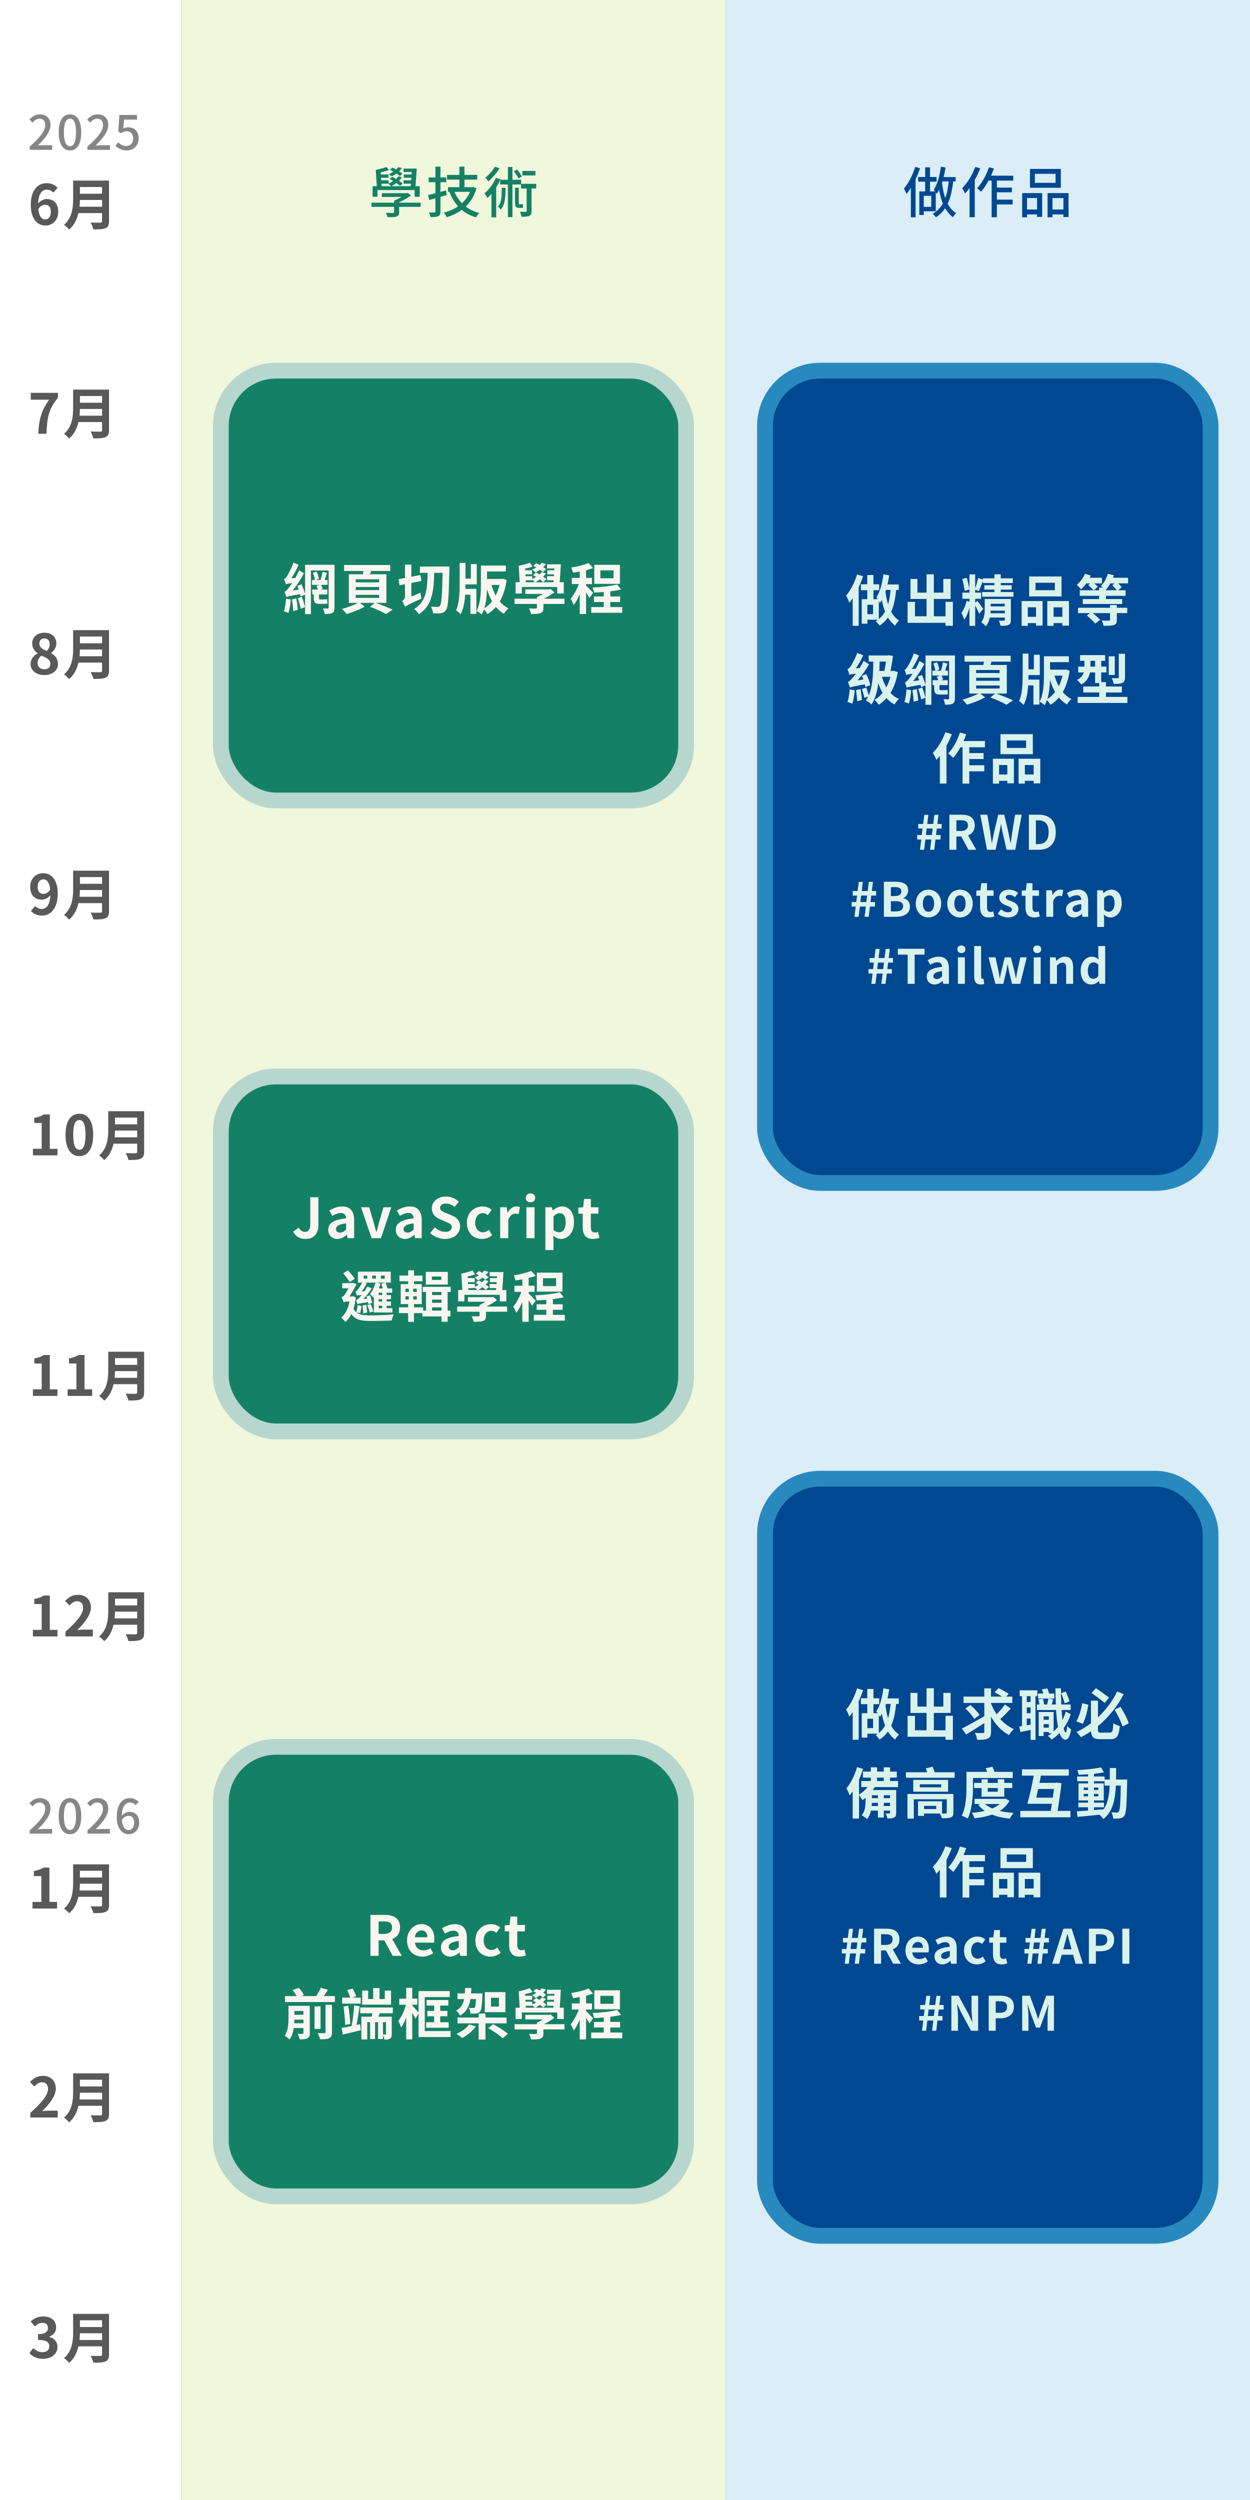
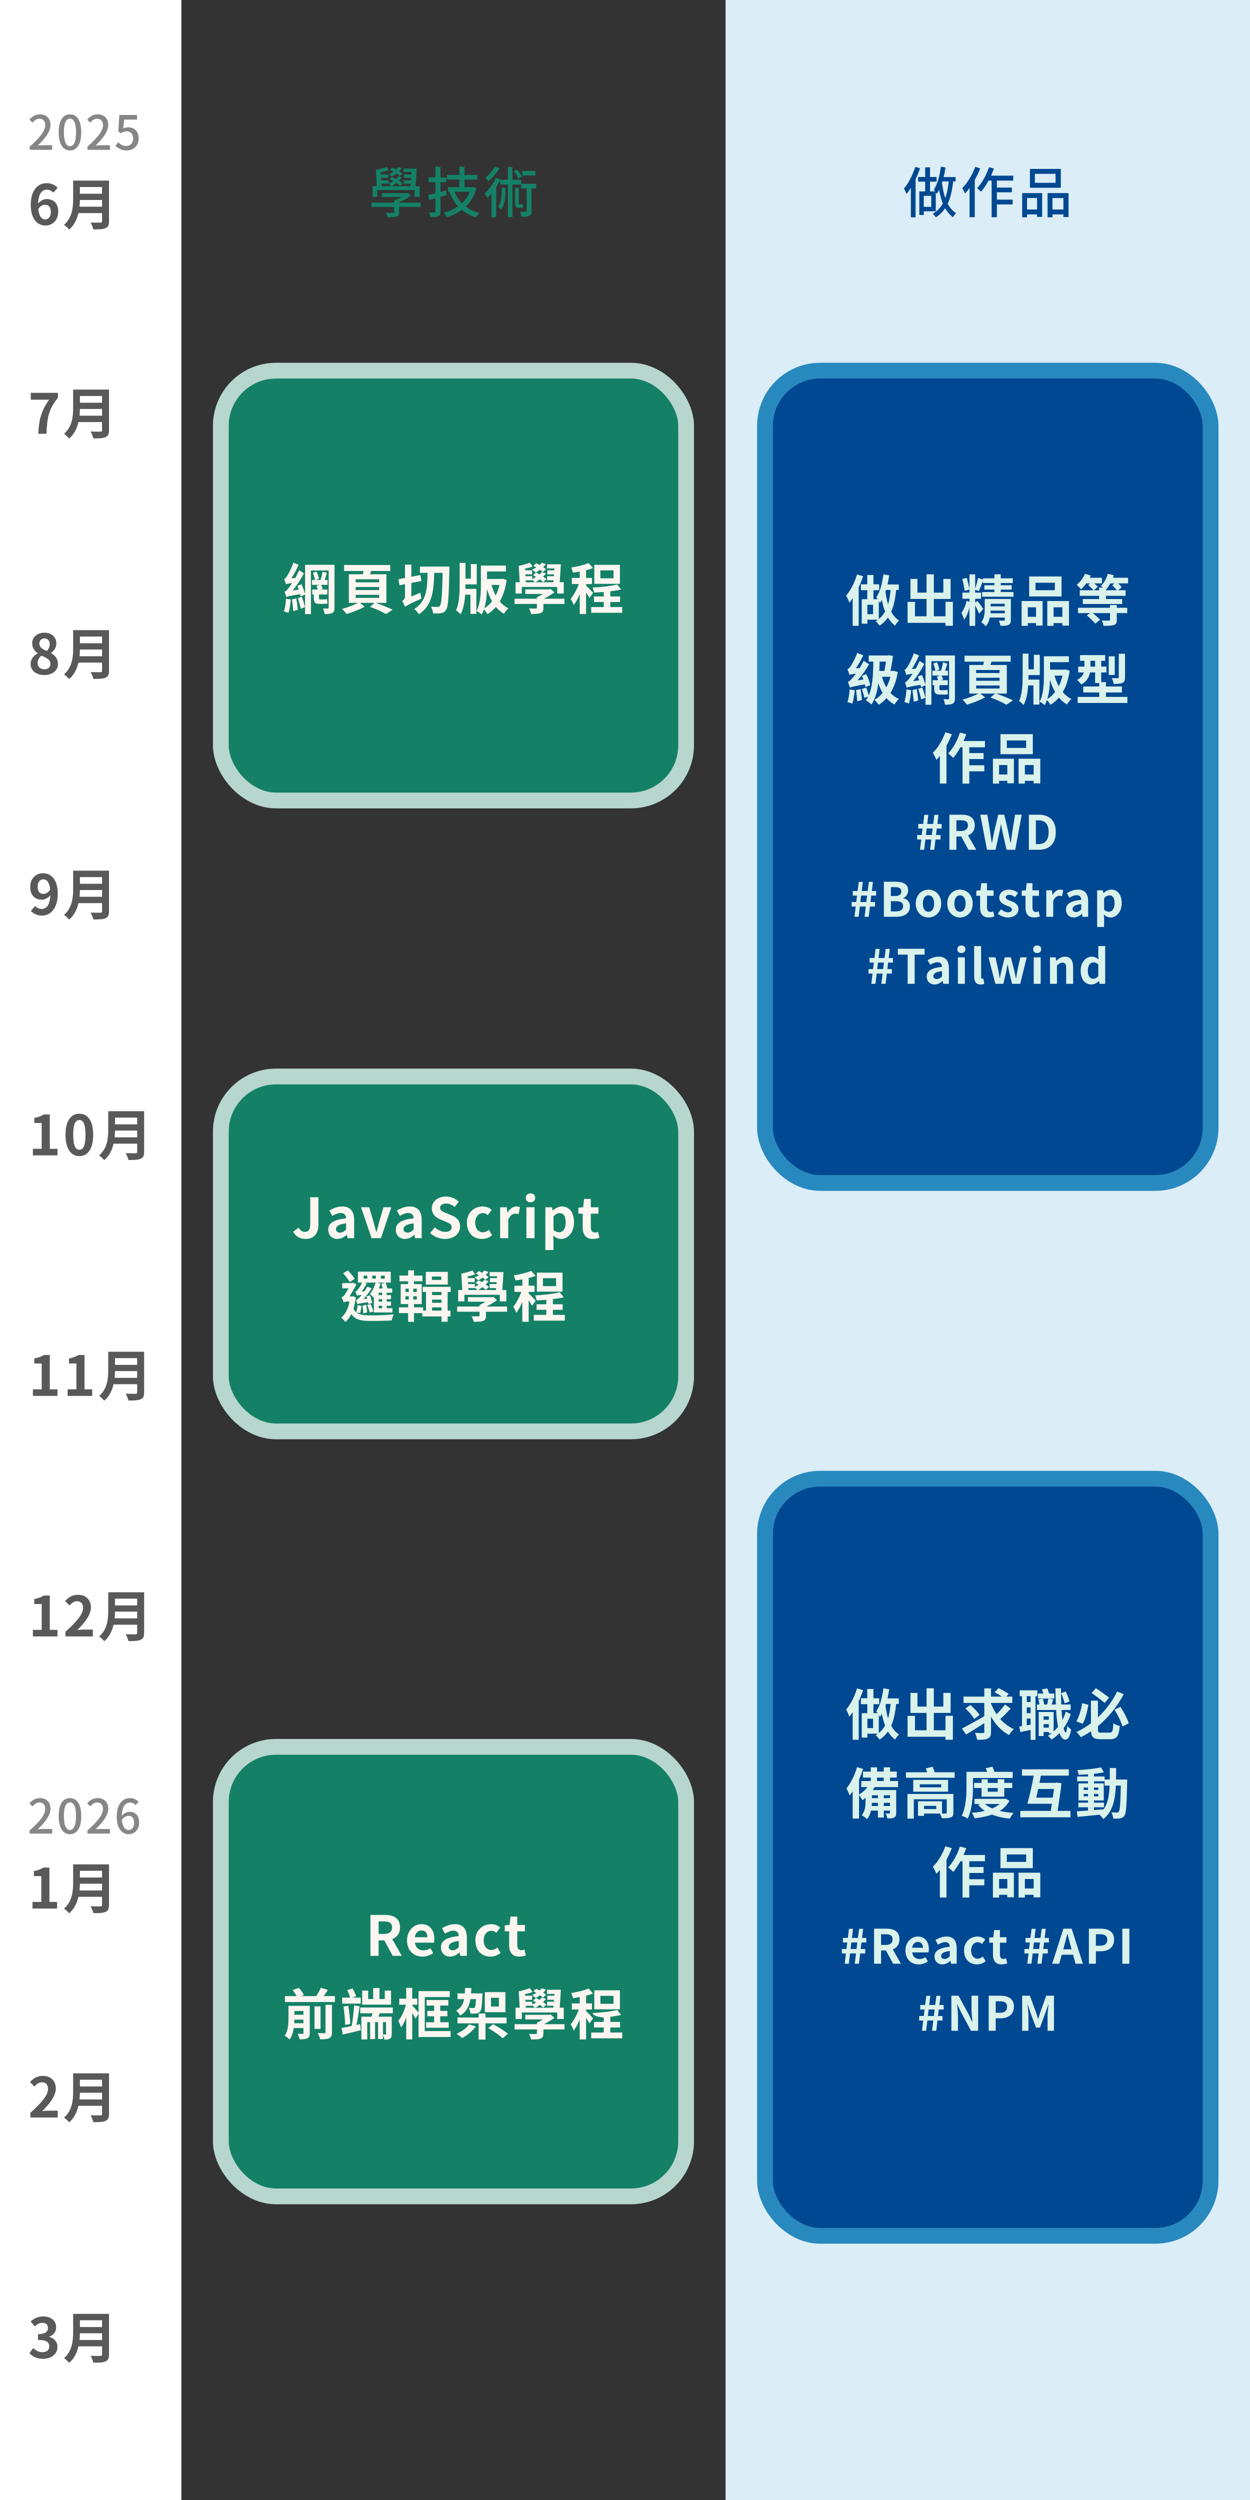
<svg xmlns="http://www.w3.org/2000/svg" width="317" height="634" viewBox="0 0 317 634" fill="none">
  <rect x="0" y="0" width="317" height="634" fill="#333333" stroke="none" />
  <rect width="46" height="634" fill="white" />
  <path d="M7.528 38V37.196C10.132 34.892 11.476 33.176 11.476 31.724C11.476 30.764 10.972 30.104 9.976 30.104C9.28 30.104 8.704 30.548 8.236 31.088L7.456 30.32C8.212 29.492 8.992 29 10.144 29C11.764 29 12.808 30.056 12.808 31.652C12.808 33.356 11.452 35.12 9.58 36.908C10.036 36.86 10.588 36.824 11.02 36.824H13.228V38H7.528ZM17.744 38.156C16.016 38.156 14.888 36.62 14.888 33.548C14.888 30.488 16.016 29 17.744 29C19.472 29 20.6 30.5 20.6 33.548C20.6 36.62 19.472 38.156 17.744 38.156ZM17.744 37.064C18.644 37.064 19.28 36.104 19.28 33.548C19.28 31.016 18.644 30.092 17.744 30.092C16.844 30.092 16.208 31.016 16.208 33.548C16.208 36.104 16.844 37.064 17.744 37.064ZM22.175 38V37.196C24.779 34.892 26.123 33.176 26.123 31.724C26.123 30.764 25.619 30.104 24.623 30.104C23.927 30.104 23.352 30.548 22.884 31.088L22.104 30.32C22.86 29.492 23.64 29 24.791 29C26.412 29 27.456 30.056 27.456 31.652C27.456 33.356 26.099 35.12 24.227 36.908C24.683 36.86 25.235 36.824 25.668 36.824H27.875V38H22.175ZM32.187 38.156C30.795 38.156 29.919 37.592 29.295 36.98L29.955 36.08C30.459 36.584 31.095 37.028 32.019 37.028C33.015 37.028 33.771 36.32 33.771 35.144C33.771 33.968 33.099 33.296 32.091 33.296C31.527 33.296 31.191 33.464 30.675 33.8L30.003 33.356L30.267 29.156H34.743V30.332H31.467L31.263 32.6C31.647 32.408 31.995 32.288 32.475 32.288C33.951 32.288 35.163 33.164 35.163 35.096C35.163 37.052 33.735 38.156 32.187 38.156Z" fill="#868686" />
  <path d="M11.41 51.932C10.85 51.932 10.192 52.24 9.716 53.024C9.912 54.914 10.612 55.642 11.48 55.642C12.25 55.642 12.894 54.998 12.894 53.724C12.894 52.506 12.306 51.932 11.41 51.932ZM11.522 57.196C9.548 57.196 7.798 55.614 7.798 51.96C7.798 48.096 9.716 46.444 11.802 46.444C13.076 46.444 13.986 46.976 14.616 47.62L13.524 48.852C13.16 48.432 12.53 48.096 11.928 48.096C10.738 48.096 9.758 48.992 9.674 51.596C10.234 50.896 11.13 50.476 11.802 50.476C13.538 50.476 14.77 51.512 14.77 53.724C14.77 55.852 13.286 57.196 11.522 57.196ZM20.172 52.422H25.884V50.714H20.27C20.256 51.246 20.228 51.834 20.172 52.422ZM25.884 47.424H20.27V49.132H25.884V47.424ZM27.648 45.8V56.09C27.648 57.098 27.41 57.574 26.766 57.854C26.094 58.148 25.114 58.176 23.672 58.176C23.574 57.686 23.238 56.888 22.972 56.426C23.952 56.482 25.128 56.468 25.436 56.468C25.772 56.468 25.884 56.356 25.884 56.062V54.032H19.892C19.528 55.6 18.828 57.126 17.526 58.218C17.274 57.868 16.602 57.252 16.238 57.014C18.352 55.208 18.548 52.534 18.548 50.406V45.8H27.648Z" fill="#5A5959" />
  <path d="M9.702 110C9.884 106.402 10.486 104.106 12.46 101.362H7.798V99.626H14.686V100.886C12.278 103.826 11.956 105.94 11.788 110H9.702ZM20.172 105.422H25.884V103.714H20.27C20.256 104.246 20.228 104.834 20.172 105.422ZM25.884 100.424H20.27V102.132H25.884V100.424ZM27.648 98.8V109.09C27.648 110.098 27.41 110.574 26.766 110.854C26.094 111.148 25.114 111.176 23.672 111.176C23.574 110.686 23.238 109.888 22.972 109.426C23.952 109.482 25.128 109.468 25.436 109.468C25.772 109.468 25.884 109.356 25.884 109.062V107.032H19.892C19.528 108.6 18.828 110.126 17.526 111.218C17.274 110.868 16.602 110.252 16.238 110.014C18.352 108.208 18.548 105.534 18.548 103.406V98.8H27.648Z" fill="#5A5959" />
  <path d="M11.214 171.196C9.24 171.196 7.756 170.048 7.756 168.424C7.756 167.094 8.568 166.226 9.534 165.722V165.652C8.736 165.078 8.162 164.294 8.162 163.188C8.162 161.522 9.492 160.458 11.284 160.458C13.118 160.458 14.294 161.564 14.294 163.216C14.294 164.238 13.65 165.092 12.964 165.582V165.652C13.916 166.17 14.7 167.01 14.7 168.424C14.7 169.992 13.314 171.196 11.214 171.196ZM11.872 165.078C12.376 164.546 12.614 163.958 12.614 163.342C12.614 162.502 12.11 161.9 11.242 161.9C10.542 161.9 9.982 162.362 9.982 163.188C9.982 164.168 10.78 164.644 11.872 165.078ZM11.27 169.74C12.152 169.74 12.782 169.25 12.782 168.354C12.782 167.276 11.83 166.828 10.486 166.282C9.926 166.73 9.534 167.43 9.534 168.2C9.534 169.138 10.304 169.74 11.27 169.74ZM20.172 166.422H25.884V164.714H20.27C20.256 165.246 20.228 165.834 20.172 166.422ZM25.884 161.424H20.27V163.132H25.884V161.424ZM27.648 159.8V170.09C27.648 171.098 27.41 171.574 26.766 171.854C26.094 172.148 25.114 172.176 23.672 172.176C23.574 171.686 23.238 170.888 22.972 170.426C23.952 170.482 25.128 170.468 25.436 170.468C25.772 170.468 25.884 170.356 25.884 170.062V168.032H19.892C19.528 169.6 18.828 171.126 17.526 172.218C17.274 171.868 16.602 171.252 16.238 171.014C18.352 169.208 18.548 166.534 18.548 164.406V159.8H27.648Z" fill="#5A5959" />
  <path d="M9.548 224.902C9.548 226.12 10.122 226.694 11.018 226.694C11.592 226.694 12.25 226.372 12.726 225.574C12.544 223.698 11.83 222.998 10.948 222.998C10.178 222.998 9.548 223.628 9.548 224.902ZM10.668 232.196C9.38 232.196 8.442 231.65 7.826 231.02L8.918 229.774C9.296 230.194 9.926 230.516 10.542 230.516C11.704 230.516 12.656 229.634 12.754 227.044C12.208 227.744 11.326 228.164 10.626 228.164C8.904 228.164 7.658 227.1 7.658 224.902C7.658 222.774 9.142 221.444 10.92 221.444C12.88 221.444 14.644 222.984 14.644 226.582C14.644 230.502 12.726 232.196 10.668 232.196ZM20.172 227.422H25.884V225.714H20.27C20.256 226.246 20.228 226.834 20.172 227.422ZM25.884 222.424H20.27V224.132H25.884V222.424ZM27.648 220.8V231.09C27.648 232.098 27.41 232.574 26.766 232.854C26.094 233.148 25.114 233.176 23.672 233.176C23.574 232.686 23.238 231.888 22.972 231.426C23.952 231.482 25.128 231.468 25.436 231.468C25.772 231.468 25.884 231.356 25.884 231.062V229.032H19.892C19.528 230.6 18.828 232.126 17.526 233.218C17.274 232.868 16.602 232.252 16.238 232.014C18.352 230.208 18.548 227.534 18.548 225.406V220.8H27.648Z" fill="#5A5959" />
  <path d="M8.344 293V291.334H10.57V284.782H8.694V283.508C9.73 283.312 10.444 283.046 11.102 282.626H12.628V291.334H14.574V293H8.344ZM20.13 293.196C18.016 293.196 16.616 291.348 16.616 287.778C16.616 284.194 18.016 282.444 20.13 282.444C22.244 282.444 23.63 284.208 23.63 287.778C23.63 291.348 22.244 293.196 20.13 293.196ZM20.13 291.586C21.026 291.586 21.684 290.69 21.684 287.778C21.684 284.88 21.026 284.04 20.13 284.04C19.234 284.04 18.562 284.88 18.562 287.778C18.562 290.69 19.234 291.586 20.13 291.586ZM29.074 288.422H34.786V286.714H29.172C29.158 287.246 29.13 287.834 29.074 288.422ZM34.786 283.424H29.172V285.132H34.786V283.424ZM36.55 281.8V292.09C36.55 293.098 36.312 293.574 35.668 293.854C34.996 294.148 34.016 294.176 32.574 294.176C32.476 293.686 32.14 292.888 31.874 292.426C32.854 292.482 34.03 292.468 34.338 292.468C34.674 292.468 34.786 292.356 34.786 292.062V290.032H28.794C28.43 291.6 27.73 293.126 26.428 294.218C26.176 293.868 25.504 293.252 25.14 293.014C27.254 291.208 27.45 288.534 27.45 286.406V281.8H36.55Z" fill="#5A5959" />
  <path d="M8.344 354V352.334H10.57V345.782H8.694V344.508C9.73 344.312 10.444 344.046 11.102 343.626H12.628V352.334H14.574V354H8.344ZM17.148 354V352.334H19.374V345.782H17.498V344.508C18.534 344.312 19.248 344.046 19.906 343.626H21.432V352.334H23.378V354H17.148ZM29.074 349.422H34.786V347.714H29.172C29.158 348.246 29.13 348.834 29.074 349.422ZM34.786 344.424H29.172V346.132H34.786V344.424ZM36.55 342.8V353.09C36.55 354.098 36.312 354.574 35.668 354.854C34.996 355.148 34.016 355.176 32.574 355.176C32.476 354.686 32.14 353.888 31.874 353.426C32.854 353.482 34.03 353.468 34.338 353.468C34.674 353.468 34.786 353.356 34.786 353.062V351.032H28.794C28.43 352.6 27.73 354.126 26.428 355.218C26.176 354.868 25.504 354.252 25.14 354.014C27.254 352.208 27.45 349.534 27.45 347.406V342.8H36.55Z" fill="#5A5959" />
  <path d="M8.344 415V413.334H10.57V406.782H8.694V405.508C9.73 405.312 10.444 405.046 11.102 404.626H12.628V413.334H14.574V415H8.344ZM16.602 415V413.81C19.416 411.29 21.082 409.344 21.082 407.748C21.082 406.698 20.522 406.068 19.528 406.068C18.772 406.068 18.156 406.558 17.624 407.132L16.504 406.012C17.456 404.99 18.38 404.444 19.794 404.444C21.754 404.444 23.056 405.704 23.056 407.636C23.056 409.512 21.502 411.528 19.612 413.376C20.13 413.32 20.816 413.264 21.306 413.264H23.546V415H16.602ZM29.074 410.422H34.786V408.714H29.172C29.158 409.246 29.13 409.834 29.074 410.422ZM34.786 405.424H29.172V407.132H34.786V405.424ZM36.55 403.8V414.09C36.55 415.098 36.312 415.574 35.668 415.854C34.996 416.148 34.016 416.176 32.574 416.176C32.476 415.686 32.14 414.888 31.874 414.426C32.854 414.482 34.03 414.468 34.338 414.468C34.674 414.468 34.786 414.356 34.786 414.062V412.032H28.794C28.43 413.6 27.73 415.126 26.428 416.218C26.176 415.868 25.504 415.252 25.14 415.014C27.254 413.208 27.45 410.534 27.45 408.406V403.8H36.55Z" fill="#5A5959" />
  <path d="M7.528 465V464.196C10.132 461.892 11.476 460.176 11.476 458.724C11.476 457.764 10.972 457.104 9.976 457.104C9.28 457.104 8.704 457.548 8.236 458.088L7.456 457.32C8.212 456.492 8.992 456 10.144 456C11.764 456 12.808 457.056 12.808 458.652C12.808 460.356 11.452 462.12 9.58 463.908C10.036 463.86 10.588 463.824 11.02 463.824H13.228V465H7.528ZM17.744 465.156C16.016 465.156 14.888 463.62 14.888 460.548C14.888 457.488 16.016 456 17.744 456C19.472 456 20.6 457.5 20.6 460.548C20.6 463.62 19.472 465.156 17.744 465.156ZM17.744 464.064C18.644 464.064 19.28 463.104 19.28 460.548C19.28 458.016 18.644 457.092 17.744 457.092C16.844 457.092 16.208 458.016 16.208 460.548C16.208 463.104 16.844 464.064 17.744 464.064ZM22.175 465V464.196C24.779 461.892 26.123 460.176 26.123 458.724C26.123 457.764 25.619 457.104 24.623 457.104C23.927 457.104 23.352 457.548 22.884 458.088L22.104 457.32C22.86 456.492 23.64 456 24.791 456C26.412 456 27.456 457.056 27.456 458.652C27.456 460.356 26.099 462.12 24.227 463.908C24.683 463.86 25.235 463.824 25.668 463.824H27.875V465H22.175ZM32.559 460.488C32.055 460.488 31.443 460.764 30.915 461.52C31.059 463.272 31.695 464.1 32.643 464.1C33.411 464.1 34.023 463.404 34.023 462.252C34.023 461.124 33.507 460.488 32.559 460.488ZM32.655 465.156C30.975 465.156 29.607 463.752 29.607 460.752C29.607 457.356 31.203 456 32.943 456C33.927 456 34.647 456.42 35.151 456.948L34.395 457.788C34.071 457.404 33.531 457.128 33.015 457.128C31.887 457.128 30.951 457.98 30.891 460.5C31.407 459.864 32.175 459.48 32.811 459.48C34.299 459.48 35.295 460.392 35.295 462.252C35.295 464.004 34.095 465.156 32.655 465.156Z" fill="#868686" />
  <path d="M8.246 484V482.334H10.472V475.782H8.596V474.508C9.632 474.312 10.346 474.046 11.004 473.626H12.53V482.334H14.476V484H8.246ZM20.172 479.422H25.884V477.714H20.27C20.256 478.246 20.228 478.834 20.172 479.422ZM25.884 474.424H20.27V476.132H25.884V474.424ZM27.648 472.8V483.09C27.648 484.098 27.41 484.574 26.766 484.854C26.094 485.148 25.114 485.176 23.672 485.176C23.574 484.686 23.238 483.888 22.972 483.426C23.952 483.482 25.128 483.468 25.436 483.468C25.772 483.468 25.884 483.356 25.884 483.062V481.032H19.892C19.528 482.6 18.828 484.126 17.526 485.218C17.274 484.868 16.602 484.252 16.238 484.014C18.352 482.208 18.548 479.534 18.548 477.406V472.8H27.648Z" fill="#5A5959" />
  <path d="M7.7 537V535.81C10.514 533.29 12.18 531.344 12.18 529.748C12.18 528.698 11.62 528.068 10.626 528.068C9.87 528.068 9.254 528.558 8.722 529.132L7.602 528.012C8.554 526.99 9.478 526.444 10.892 526.444C12.852 526.444 14.154 527.704 14.154 529.636C14.154 531.512 12.6 533.528 10.71 535.376C11.228 535.32 11.914 535.264 12.404 535.264H14.644V537H7.7ZM20.172 532.422H25.884V530.714H20.27C20.256 531.246 20.228 531.834 20.172 532.422ZM25.884 527.424H20.27V529.132H25.884V527.424ZM27.648 525.8V536.09C27.648 537.098 27.41 537.574 26.766 537.854C26.094 538.148 25.114 538.176 23.672 538.176C23.574 537.686 23.238 536.888 22.972 536.426C23.952 536.482 25.128 536.468 25.436 536.468C25.772 536.468 25.884 536.356 25.884 536.062V534.032H19.892C19.528 535.6 18.828 537.126 17.526 538.218C17.274 537.868 16.602 537.252 16.238 537.014C18.352 535.208 18.548 532.534 18.548 530.406V525.8H27.648Z" fill="#5A5959" />
  <path d="M10.934 598.196C9.296 598.196 8.19 597.58 7.462 596.754L8.428 595.452C9.044 596.054 9.8 596.516 10.738 596.516C11.788 596.516 12.502 595.998 12.502 595.06C12.502 594.052 11.9 593.408 9.646 593.408V591.938C11.55 591.938 12.166 591.28 12.166 590.356C12.166 589.544 11.662 589.068 10.78 589.068C10.038 589.068 9.436 589.404 8.82 589.978L7.77 588.718C8.666 587.934 9.66 587.444 10.878 587.444C12.88 587.444 14.238 588.438 14.238 590.202C14.238 591.322 13.608 592.134 12.516 592.568V592.638C13.678 592.96 14.574 593.828 14.574 595.186C14.574 597.09 12.908 598.196 10.934 598.196ZM20.172 593.422H25.884V591.714H20.27C20.256 592.246 20.228 592.834 20.172 593.422ZM25.884 588.424H20.27V590.132H25.884V588.424ZM27.648 586.8V597.09C27.648 598.098 27.41 598.574 26.766 598.854C26.094 599.148 25.114 599.176 23.672 599.176C23.574 598.686 23.238 597.888 22.972 597.426C23.952 597.482 25.128 597.468 25.436 597.468C25.772 597.468 25.884 597.356 25.884 597.062V595.032H19.892C19.528 596.6 18.828 598.126 17.526 599.218C17.274 598.868 16.602 598.252 16.238 598.014C18.352 596.208 18.548 593.534 18.548 591.406V586.8H27.648Z" fill="#5A5959" />
-   <rect width="138" height="634" transform="translate(46)" fill="#F1F7DB" />
  <path d="M102.05 44.06L101.406 44.648C101.196 44.438 100.888 44.214 100.538 43.99C100.146 44.284 99.726 44.564 99.334 44.76C99.18 44.62 98.844 44.298 98.62 44.158C99.012 43.99 99.418 43.766 99.768 43.514C99.488 43.346 99.18 43.178 98.886 43.052L99.516 42.506C99.81 42.646 100.146 42.814 100.454 42.996C100.692 42.8 100.888 42.576 101.042 42.38L101.924 42.618C101.714 42.898 101.476 43.178 101.196 43.444C101.532 43.654 101.826 43.864 102.05 44.06ZM96.744 46.58L96.772 47.224H99.166C99.026 47.042 98.704 46.72 98.508 46.58H96.744ZM95.722 48.204V49.898H94.49V47.224H95.554L95.302 43.08C96.114 42.94 97.318 42.59 98.046 42.366L98.606 43.136C98.004 43.36 97.248 43.556 96.548 43.682L96.59 44.242H98.508V45.082H96.632L96.674 45.726H98.564V46.552C98.956 46.37 99.376 46.146 99.74 45.894C99.446 45.712 99.124 45.53 98.83 45.39L99.46 44.844C99.768 44.998 100.118 45.18 100.44 45.376C100.692 45.152 100.902 44.928 101.07 44.69L101.952 44.97C101.728 45.264 101.476 45.544 101.182 45.824C101.56 46.076 101.868 46.314 102.106 46.538L101.448 47.14C101.224 46.916 100.902 46.664 100.51 46.398C100.104 46.72 99.656 46.986 99.25 47.224H104.136C104.15 47.014 104.178 46.804 104.206 46.58H102.344V45.726H104.262L104.318 45.082H102.414V44.242H104.374L104.402 43.612H102.344V42.758H105.676C105.606 44.172 105.48 45.964 105.368 47.224H106.432V49.898H105.144V48.204H95.722ZM106.67 51.396V52.46H101.224V53.804C101.224 54.42 101.084 54.728 100.594 54.896C100.09 55.078 99.376 55.078 98.284 55.078C98.214 54.742 98.032 54.28 97.864 53.972C98.634 54 99.446 54 99.656 54C99.88 54 99.95 53.944 99.95 53.762V52.46H94.21V51.396H99.95V50.892C100.566 50.64 101.252 50.304 101.84 49.94H96.828V48.988H103.17L103.45 48.918L104.192 49.59C103.38 50.22 102.288 50.822 101.224 51.284V51.396H106.67ZM113.124 48.288L113.292 49.464C112.76 49.618 112.228 49.772 111.696 49.926V53.608C111.696 54.28 111.556 54.63 111.15 54.826C110.744 55.022 110.114 55.064 109.162 55.05C109.106 54.742 108.938 54.196 108.77 53.874C109.386 53.888 109.974 53.888 110.142 53.874C110.338 53.874 110.422 53.804 110.422 53.608V50.29C109.876 50.444 109.372 50.584 108.882 50.71L108.546 49.464C109.078 49.338 109.722 49.184 110.422 49.016V46.202H108.7V44.998H110.422V42.268H111.696V44.998H113.166V46.202H111.696V48.666L113.124 48.288ZM119.186 48.652H115.266C115.714 49.758 116.344 50.71 117.142 51.536C118.01 50.738 118.724 49.772 119.186 48.652ZM119.998 47.42L120.838 47.756C120.278 49.688 119.34 51.214 118.108 52.39C119.074 53.118 120.222 53.664 121.552 54.014C121.258 54.266 120.894 54.784 120.712 55.12C119.312 54.714 118.108 54.07 117.1 53.23C115.966 54.07 114.664 54.686 113.264 55.092C113.124 54.756 112.802 54.196 112.564 53.916C113.866 53.594 115.098 53.062 116.162 52.32C115.252 51.312 114.524 50.108 113.992 48.708L114.174 48.652H113.614V47.462H116.498V45.544H113.362V44.354H116.498V42.254H117.786V44.354H121.02V45.544H117.786V47.462H119.774L119.998 47.42ZM135.776 43.346V44.494H132.472V43.346H135.776ZM132.346 44.76L131.492 45.264C131.268 44.774 130.778 43.99 130.316 43.43L131.128 42.996C131.604 43.528 132.108 44.27 132.346 44.76ZM125.486 42.268L126.676 42.688C125.962 43.864 124.856 45.166 123.82 45.992C123.652 45.726 123.344 45.264 123.12 45.026C124.03 44.326 124.996 43.192 125.486 42.268ZM127.25 47.616H128.202C128.188 50.276 128.034 52.068 126.956 53.146C126.844 52.922 126.536 52.544 126.298 52.376C127.138 51.466 127.236 49.996 127.25 47.616ZM131.688 51.802H132.122C132.248 51.802 132.444 51.774 132.57 51.732C132.598 51.984 132.64 52.432 132.668 52.656C132.514 52.712 132.318 52.726 132.108 52.726H131.716C130.778 52.726 130.61 52.362 130.61 51.312V47.616H131.562V51.34C131.562 51.69 131.576 51.802 131.688 51.802ZM135.986 46.622L135.972 47.798H134.796V53.496C134.796 54.168 134.684 54.532 134.264 54.728C133.83 54.952 133.186 54.966 132.234 54.966C132.192 54.616 132.024 54.07 131.856 53.706C132.5 53.72 133.13 53.72 133.312 53.72C133.508 53.706 133.564 53.664 133.564 53.496V47.798H132.136V46.79H129.952V55.064H128.804V46.79H126.844V45.698C126.55 46.3 126.214 46.916 125.836 47.504V55.12H124.632V49.156C124.296 49.548 123.946 49.898 123.596 50.22C123.484 49.94 123.092 49.31 122.868 49.044C124.002 48.078 125.108 46.608 125.766 45.11L126.942 45.488L126.9 45.586H128.804V42.352H129.952V45.586H132.164V46.622H135.986Z" fill="#148166" />
  <rect x="56" y="94" width="118" height="109" rx="14" fill="#148166" />
  <rect x="56" y="94" width="118" height="109" rx="14" stroke="#B7D6CE" stroke-width="4" />
  <path d="M72.538 151.84L73.742 152.036C73.644 153.268 73.42 154.598 73.154 155.438C72.888 155.284 72.3 155.102 71.992 155.032C72.3 154.206 72.454 152.96 72.538 151.84ZM74.05 152.022L75.142 151.742C75.31 152.666 75.464 153.842 75.52 154.654L74.358 154.962C74.33 154.15 74.19 152.932 74.05 152.022ZM75.534 151.686L76.542 151.336C76.864 152.176 77.186 153.254 77.34 153.954L76.262 154.374C76.136 153.646 75.814 152.54 75.534 151.686ZM81.162 152.022H82.142C82.366 152.022 82.744 151.994 82.954 151.938C82.982 152.274 83.01 152.75 83.052 153.058C82.856 153.142 82.492 153.142 82.184 153.142H81.008C79.818 153.142 79.58 152.694 79.58 151.574V150.748H79.174V149.502H80.588C80.504 149.208 80.35 148.858 80.238 148.592L81.078 148.326H79.104V147.08H79.86C79.804 146.562 79.58 145.82 79.342 145.26L80.28 144.952C80.56 145.526 80.798 146.296 80.882 146.8L80.07 147.08H81.302C81.484 146.45 81.708 145.596 81.792 144.98L82.912 145.274C82.716 145.876 82.52 146.548 82.352 147.08H83.066V148.326H81.428C81.596 148.648 81.778 149.04 81.848 149.292L81.288 149.502H83.01V150.748H80.896V151.588C80.896 151.896 80.938 152.022 81.162 152.022ZM84.83 143.23V154.08C84.83 154.822 84.704 155.2 84.27 155.438C83.836 155.676 83.22 155.718 82.324 155.718C82.268 155.312 82.114 154.682 81.918 154.304C82.394 154.332 82.926 154.332 83.108 154.332C83.29 154.318 83.346 154.262 83.346 154.08V144.672H78.852V155.732H77.368V150.79L76.248 151.266C76.22 151.098 76.164 150.888 76.108 150.678C73.364 151.126 72.888 151.266 72.594 151.392C72.538 151.126 72.3 150.426 72.146 150.062C72.482 149.978 72.776 149.642 73.196 149.11C73.378 148.9 73.7 148.466 74.092 147.864C73 147.99 72.706 148.074 72.51 148.172C72.426 147.892 72.216 147.22 72.048 146.842C72.3 146.772 72.538 146.506 72.804 146.086C73.084 145.694 73.924 144.14 74.4 142.67L75.73 143.23C75.226 144.392 74.582 145.638 73.896 146.646L74.89 146.576C75.226 145.946 75.576 145.274 75.87 144.602L77.074 145.386C76.304 146.898 75.268 148.466 74.232 149.74L75.758 149.53C75.646 149.194 75.534 148.858 75.422 148.578L76.486 148.172C76.808 148.942 77.172 149.978 77.368 150.622V143.23H84.83ZM90.206 150.846V151.616H96.156V150.846H90.206ZM90.206 148.872V149.642H96.156V148.872H90.206ZM90.206 146.912V147.682H96.156V146.912H90.206ZM97.99 152.89H95.288C96.814 153.422 98.536 154.122 99.558 154.612L97.906 155.718C96.982 155.186 95.372 154.444 93.846 153.898L94.994 152.89H91.27L92.488 153.856C91.242 154.556 89.352 155.284 87.896 155.704C87.616 155.34 87.112 154.78 86.748 154.416C88.078 154.08 89.744 153.45 90.766 152.89H88.47V145.638H92.026C92.082 145.372 92.138 145.078 92.18 144.798H87.266V143.286H98.97V144.798H94.112C94.028 145.092 93.93 145.372 93.832 145.638H97.99V152.89ZM104.318 151.28L106.628 150.314C106.656 150.776 106.782 151.434 106.88 151.784C103.604 153.282 103.058 153.604 102.708 153.912C102.596 153.506 102.232 152.792 101.98 152.442C102.288 152.26 102.708 151.868 102.708 151.252V148.158L101.308 148.424L101.042 146.898L102.708 146.576V143.202H104.318V146.268L106.6 145.834L106.88 147.332L104.318 147.836V151.28ZM106.488 143.678H113.992C113.992 143.678 113.978 144.308 113.964 144.518C113.81 151.476 113.656 153.898 113.124 154.668C112.732 155.228 112.382 155.396 111.85 155.508C111.332 155.592 110.59 155.578 109.834 155.55C109.806 155.074 109.596 154.332 109.288 153.856C110.03 153.912 110.688 153.912 111.024 153.912C111.262 153.912 111.402 153.856 111.556 153.632C111.962 153.17 112.13 150.916 112.256 145.274H110.114C110.016 149.698 109.666 153.548 106.222 155.774C105.97 155.326 105.48 154.738 105.046 154.43C108.182 152.554 108.378 149.222 108.434 145.274H106.488V143.678ZM118.038 148.2V148.284C118.038 148.634 118.038 148.984 118.024 149.348H120.81V155.676H119.298V150.818H117.968C117.842 152.638 117.534 154.458 116.806 155.788C116.54 155.48 115.994 155.004 115.658 154.78C116.47 153.044 116.568 150.328 116.568 148.284V142.754H118.038V146.744H119.41V143.048H120.908V148.2H118.038ZM122.826 154.262C123.568 153.828 124.212 153.226 124.786 152.498C124.254 151.574 123.848 150.538 123.498 149.418C123.456 150.972 123.302 152.75 122.826 154.262ZM126.676 148.34H124.646C124.912 149.292 125.276 150.202 125.71 151.028C126.13 150.216 126.452 149.306 126.676 148.34ZM127.46 146.772L128.482 147.094C128.174 149.264 127.586 151.07 126.732 152.526C127.348 153.254 128.09 153.856 128.93 154.276C128.552 154.584 128.048 155.228 127.796 155.648C127.012 155.2 126.34 154.612 125.752 153.912C125.136 154.64 124.422 155.27 123.624 155.746C123.428 155.382 123.05 154.878 122.728 154.542C122.574 155.004 122.378 155.438 122.14 155.83C121.846 155.55 121.244 155.116 120.852 154.934C121.846 153.142 121.958 150.314 121.958 148.382V143.426H128.286V144.924H123.512V146.828H127.18L127.46 146.772ZM138.478 144.378L137.68 145.078C137.498 144.896 137.232 144.7 136.952 144.49C136.574 144.77 136.196 145.008 135.818 145.19C135.636 144.994 135.216 144.63 134.95 144.448C135.314 144.308 135.678 144.112 136.014 143.902C135.748 143.748 135.51 143.608 135.258 143.482L136 142.838C136.266 142.964 136.56 143.118 136.854 143.286C137.036 143.104 137.218 142.922 137.358 142.726L138.45 143.048C138.254 143.314 138.016 143.58 137.75 143.818C138.03 144.014 138.282 144.21 138.478 144.378ZM133.312 147.164L133.34 147.654H135.608C135.454 147.472 135.188 147.206 134.978 147.01V147.164H133.312ZM132.332 148.858V150.524H130.75V147.654H131.8L131.548 143.496C132.388 143.356 133.634 142.978 134.376 142.712L135.062 143.678C134.516 143.888 133.802 144.07 133.144 144.21L133.172 144.616H134.95V145.652H133.228L133.256 146.128H134.978V146.842C135.314 146.674 135.664 146.506 135.958 146.31C135.692 146.142 135.426 145.988 135.174 145.848L135.944 145.19C136.224 145.33 136.518 145.498 136.826 145.666C137.022 145.484 137.218 145.274 137.372 145.078L138.464 145.4C138.254 145.694 138.002 145.974 137.722 146.24C138.058 146.464 138.352 146.674 138.576 146.884L137.736 147.612C137.526 147.402 137.246 147.178 136.924 146.926C136.546 147.206 136.168 147.444 135.79 147.654H140.326L140.382 147.164H138.73V146.128H140.48L140.508 145.652H138.8V144.616H140.578L140.606 144.154H138.73V143.104H142.23C142.16 144.574 142.048 146.352 141.936 147.654H142.972V150.524H141.32V148.858H132.332ZM143.154 151.84V153.156H137.806V154.164C137.806 154.906 137.638 155.27 137.064 155.494C136.49 155.69 135.72 155.704 134.67 155.704C134.6 155.256 134.362 154.696 134.166 154.304C134.824 154.332 135.664 154.332 135.874 154.318C136.098 154.318 136.168 154.276 136.168 154.108V153.156H130.498V151.84H136.168V151.434C136.672 151.238 137.204 150.93 137.708 150.622H133.214V149.46H139.304L139.654 149.376L140.592 150.23C139.822 150.79 138.87 151.364 137.918 151.84H143.154ZM155.586 146.66V144.644H152.254V146.66H155.586ZM157.21 143.244V148.06H150.714V143.244H157.21ZM150.42 150.356L149.468 151.658C149.3 151.294 148.964 150.748 148.628 150.244V155.704H147.018V150.678C146.57 151.756 146.038 152.75 145.492 153.45C145.338 152.974 144.988 152.288 144.722 151.868C145.506 150.958 146.276 149.474 146.794 148.116H145.016V146.562H147.018V144.952C146.43 145.064 145.856 145.148 145.31 145.218C145.226 144.854 145.03 144.28 144.848 143.944C146.43 143.678 148.166 143.272 149.272 142.782L150.392 144.056C149.86 144.266 149.258 144.448 148.628 144.616V146.562H150.126V148.116H148.628V148.522C149.006 148.83 150.154 150.048 150.42 150.356ZM154.774 153.954H157.798V155.41H149.93V153.954H153.108V152.666H150.63V151.266H153.108V150.132C152.268 150.202 151.442 150.244 150.658 150.272C150.602 149.908 150.42 149.348 150.266 149.012C152.45 148.886 154.97 148.634 156.51 148.228L157.518 149.488C156.706 149.684 155.768 149.838 154.774 149.964V151.266H157.252V152.666H154.774V153.954Z" fill="#FCF6F1" />
  <rect x="56" y="273" width="118" height="90" rx="14" fill="#148166" />
  <rect x="56" y="273" width="118" height="90" rx="14" stroke="#B7D6CE" stroke-width="4" />
  <path d="M77.543 314.196C76.031 314.196 75.022 313.58 74.337 312.376L75.751 311.326C76.156 312.082 76.703 312.404 77.29 312.404C78.201 312.404 78.677 311.914 78.677 310.486V303.626H80.749V310.654C80.749 312.6 79.769 314.196 77.543 314.196ZM85.57 314.196C84.169 314.196 83.246 313.202 83.246 311.872C83.246 310.192 84.603 309.31 87.767 308.974C87.725 308.204 87.389 307.616 86.424 307.616C85.695 307.616 84.996 307.938 84.267 308.358L83.525 307C84.45 306.426 85.57 305.964 86.802 305.964C88.79 305.964 89.811 307.154 89.811 309.422V314H88.132L87.992 313.16H87.936C87.249 313.748 86.466 314.196 85.57 314.196ZM86.242 312.586C86.829 312.586 87.263 312.306 87.767 311.816V310.234C85.85 310.472 85.206 311.004 85.206 311.704C85.206 312.32 85.639 312.586 86.242 312.586ZM94.233 314L91.559 306.16H93.631L94.779 310.066C94.989 310.836 95.199 311.648 95.409 312.446H95.479C95.689 311.648 95.899 310.836 96.109 310.066L97.257 306.16H99.231L96.613 314H94.233ZM102.699 314.196C101.299 314.196 100.375 313.202 100.375 311.872C100.375 310.192 101.733 309.31 104.897 308.974C104.855 308.204 104.519 307.616 103.553 307.616C102.825 307.616 102.125 307.938 101.397 308.358L100.655 307C101.579 306.426 102.699 305.964 103.931 305.964C105.919 305.964 106.941 307.154 106.941 309.422V314H105.261L105.121 313.16H105.065C104.379 313.748 103.595 314.196 102.699 314.196ZM103.371 312.586C103.959 312.586 104.393 312.306 104.897 311.816V310.234C102.979 310.472 102.335 311.004 102.335 311.704C102.335 312.32 102.769 312.586 103.371 312.586ZM112.861 314.196C111.475 314.196 110.089 313.65 109.081 312.684L110.271 311.256C111.013 311.942 111.993 312.404 112.903 312.404C113.981 312.404 114.555 311.942 114.555 311.214C114.555 310.444 113.925 310.206 113.001 309.814L111.615 309.226C110.565 308.792 109.515 307.952 109.515 306.44C109.515 304.746 110.999 303.444 113.099 303.444C114.303 303.444 115.507 303.92 116.347 304.774L115.297 306.076C114.639 305.53 113.953 305.222 113.099 305.222C112.189 305.222 111.615 305.628 111.615 306.314C111.615 307.056 112.343 307.322 113.225 307.672L114.583 308.246C115.843 308.764 116.669 309.562 116.669 311.06C116.669 312.754 115.255 314.196 112.861 314.196ZM122.227 314.196C120.057 314.196 118.405 312.684 118.405 310.08C118.405 307.476 120.281 305.964 122.409 305.964C123.375 305.964 124.117 306.342 124.691 306.832L123.711 308.162C123.319 307.826 122.955 307.644 122.521 307.644C121.317 307.644 120.505 308.61 120.505 310.08C120.505 311.564 121.331 312.516 122.451 312.516C123.011 312.516 123.543 312.25 123.977 311.886L124.803 313.244C124.047 313.902 123.095 314.196 122.227 314.196ZM126.838 314V306.16H128.518L128.672 307.546H128.714C129.288 306.524 130.128 305.964 130.94 305.964C131.374 305.964 131.626 306.034 131.864 306.132L131.514 307.91C131.234 307.826 131.01 307.784 130.688 307.784C130.072 307.784 129.33 308.19 128.896 309.324V314H126.838ZM133.496 314V306.16H135.554V314H133.496ZM134.532 304.9C133.818 304.9 133.328 304.452 133.328 303.766C133.328 303.094 133.818 302.646 134.532 302.646C135.232 302.646 135.722 303.094 135.722 303.766C135.722 304.452 135.232 304.9 134.532 304.9ZM138.307 317.01V306.16H139.987L140.141 306.972H140.183C140.841 306.412 141.653 305.964 142.493 305.964C144.425 305.964 145.573 307.546 145.573 309.954C145.573 312.642 143.963 314.196 142.241 314.196C141.555 314.196 140.897 313.888 140.295 313.342L140.365 314.63V317.01H138.307ZM141.779 312.502C142.731 312.502 143.459 311.69 143.459 309.982C143.459 308.484 142.983 307.658 141.905 307.658C141.373 307.658 140.897 307.924 140.365 308.47V311.914C140.855 312.348 141.359 312.502 141.779 312.502ZM150.351 314.196C148.489 314.196 147.775 313.006 147.775 311.256V307.784H146.669V306.258L147.887 306.16L148.125 304.046H149.833V306.16H151.765V307.784H149.833V311.256C149.833 312.152 150.197 312.572 150.897 312.572C151.149 312.572 151.457 312.488 151.667 312.404L152.003 313.902C151.583 314.042 151.037 314.196 150.351 314.196ZM92.222 323.5V324.27H93.146V323.5H92.222ZM94.392 323.5V324.27H95.33V323.5H94.392ZM96.59 323.5V324.27H97.57V323.5H96.59ZM96.926 328.428V327.84H96.016V328.428H96.926ZM96.926 330.066V329.478H96.016V330.066H96.926ZM96.926 331.76V331.13H96.016V331.76H96.926ZM94.392 330.416L93.426 330.724C93.398 330.584 93.37 330.43 93.328 330.234C91.256 330.528 90.878 330.626 90.654 330.752C90.584 330.514 90.416 329.982 90.29 329.688C90.542 329.632 90.808 329.408 91.13 329.1C91.256 328.974 91.466 328.722 91.718 328.4C90.892 328.456 90.654 328.512 90.5 328.568C90.444 328.33 90.248 327.798 90.122 327.518C90.332 327.476 90.514 327.336 90.71 327.084C90.892 326.874 91.466 326.09 91.816 325.264H90.766V322.492H99.096V325.264H95.54L96.506 325.502C96.394 325.922 96.24 326.328 96.072 326.748H97.052C96.954 326.342 96.828 325.922 96.702 325.558L97.794 325.264C97.948 325.726 98.13 326.286 98.27 326.748H99.46V327.84H98.06V328.428H99.152V329.478H98.06V330.066H99.152V331.13H98.06V331.76H99.516V332.838H94.812V329.002L94.742 329.086C94.56 328.862 94.098 328.372 93.818 328.162C94.434 327.42 94.938 326.328 95.26 325.264H92.432L93.02 325.446C92.642 326.188 92.194 326.93 91.746 327.504L92.418 327.49C92.67 327.098 92.936 326.692 93.16 326.286L94.266 326.72C93.636 327.714 92.894 328.68 92.166 329.464L93.118 329.352C93.062 329.156 93.006 328.946 92.95 328.75L93.86 328.498C94.07 329.114 94.294 329.94 94.392 330.416ZM93.118 330.934L94 330.724C94.28 331.326 94.574 332.096 94.7 332.6L93.776 332.852C93.664 332.334 93.37 331.55 93.118 330.934ZM93.118 332.838L92.138 333.076C92.124 332.544 92.026 331.732 91.928 331.102L92.852 330.878C92.978 331.508 93.076 332.306 93.118 332.838ZM89.968 324.284L88.708 325.138C88.372 324.55 87.616 323.584 87.028 322.898L88.232 322.17C88.862 322.856 89.59 323.724 89.968 324.284ZM90.71 330.976L91.676 331.186C91.606 331.816 91.466 332.558 91.34 333.02C91.116 332.936 90.682 332.88 90.388 332.852C91.242 333.482 92.474 333.58 94.196 333.58C95.764 333.58 98.186 333.496 99.866 333.328C99.642 333.678 99.418 334.406 99.348 334.868C97.808 334.952 95.904 334.994 94.182 334.994C91.606 334.994 90.08 334.728 89.1 333.244C88.68 334.098 88.19 334.756 87.588 335.246C87.364 334.924 86.832 334.35 86.51 334.154C87.56 333.328 88.274 331.928 88.638 330.066H87.98C87.672 330.066 87.28 330.164 87.154 330.276C87.07 329.94 86.776 329.254 86.622 328.946C86.846 328.89 87.056 328.778 87.294 328.498C87.49 328.26 87.966 327.476 88.386 326.72H86.79V325.39H89.184L89.422 325.292L90.43 325.67C89.996 326.44 89.254 327.798 88.652 328.778H89.296L89.548 328.736L90.234 329.016C90.108 330.094 89.912 331.06 89.646 331.9C89.828 332.278 90.066 332.572 90.346 332.81C90.5 332.25 90.64 331.578 90.71 330.976ZM111.906 324.592V323.724H109.54V324.592H111.906ZM113.558 322.548V325.768H107.986V322.548H113.558ZM111.962 328.428V327.644H109.568V328.428H111.962ZM109.568 332.376H111.962V331.55H109.568V332.376ZM111.962 330.388V329.59H109.568V330.388H111.962ZM102.82 328.736V329.562H103.674V328.736H102.82ZM102.82 326.818V327.644H103.674V326.818H102.82ZM105.704 327.644V326.818H104.794V327.644H105.704ZM105.704 329.562V328.736H104.794V329.562H105.704ZM114.286 327.644H113.516V332.376H114.244V333.846H113.516V335.204H111.962V333.846H107.104V333.006H104.99V335.218H103.506V333.006H101.168V331.55H103.506V330.71H101.616V325.656H103.506V324.928H101.308V323.486H103.506V322.156H104.99V323.486H107.132V324.928H104.99V325.656H106.95V330.71H104.99V331.55H107.3V332.376H108.042V327.644H107.216V326.342H114.286V327.644ZM123.918 323.878L123.12 324.578C122.938 324.396 122.672 324.2 122.392 323.99C122.014 324.27 121.636 324.508 121.258 324.69C121.076 324.494 120.656 324.13 120.39 323.948C120.754 323.808 121.118 323.612 121.454 323.402C121.188 323.248 120.95 323.108 120.698 322.982L121.44 322.338C121.706 322.464 122 322.618 122.294 322.786C122.476 322.604 122.658 322.422 122.798 322.226L123.89 322.548C123.694 322.814 123.456 323.08 123.19 323.318C123.47 323.514 123.722 323.71 123.918 323.878ZM118.752 326.664L118.78 327.154H121.048C120.894 326.972 120.628 326.706 120.418 326.51V326.664H118.752ZM117.772 328.358V330.024H116.19V327.154H117.24L116.988 322.996C117.828 322.856 119.074 322.478 119.816 322.212L120.502 323.178C119.956 323.388 119.242 323.57 118.584 323.71L118.612 324.116H120.39V325.152H118.668L118.696 325.628H120.418V326.342C120.754 326.174 121.104 326.006 121.398 325.81C121.132 325.642 120.866 325.488 120.614 325.348L121.384 324.69C121.664 324.83 121.958 324.998 122.266 325.166C122.462 324.984 122.658 324.774 122.812 324.578L123.904 324.9C123.694 325.194 123.442 325.474 123.162 325.74C123.498 325.964 123.792 326.174 124.016 326.384L123.176 327.112C122.966 326.902 122.686 326.678 122.364 326.426C121.986 326.706 121.608 326.944 121.23 327.154H125.766L125.822 326.664H124.17V325.628H125.92L125.948 325.152H124.24V324.116H126.018L126.046 323.654H124.17V322.604H127.67C127.6 324.074 127.488 325.852 127.376 327.154H128.412V330.024H126.76V328.358H117.772ZM128.594 331.34V332.656H123.246V333.664C123.246 334.406 123.078 334.77 122.504 334.994C121.93 335.19 121.16 335.204 120.11 335.204C120.04 334.756 119.802 334.196 119.606 333.804C120.264 333.832 121.104 333.832 121.314 333.818C121.538 333.818 121.608 333.776 121.608 333.608V332.656H115.938V331.34H121.608V330.934C122.112 330.738 122.644 330.43 123.148 330.122H118.654V328.96H124.744L125.094 328.876L126.032 329.73C125.262 330.29 124.31 330.864 123.358 331.34H128.594ZM141.026 326.16V324.144H137.694V326.16H141.026ZM142.65 322.744V327.56H136.154V322.744H142.65ZM135.86 329.856L134.908 331.158C134.74 330.794 134.404 330.248 134.068 329.744V335.204H132.458V330.178C132.01 331.256 131.478 332.25 130.932 332.95C130.778 332.474 130.428 331.788 130.162 331.368C130.946 330.458 131.716 328.974 132.234 327.616H130.456V326.062H132.458V324.452C131.87 324.564 131.296 324.648 130.75 324.718C130.666 324.354 130.47 323.78 130.288 323.444C131.87 323.178 133.606 322.772 134.712 322.282L135.832 323.556C135.3 323.766 134.698 323.948 134.068 324.116V326.062H135.566V327.616H134.068V328.022C134.446 328.33 135.594 329.548 135.86 329.856ZM140.214 333.454H143.238V334.91H135.37V333.454H138.548V332.166H136.07V330.766H138.548V329.632C137.708 329.702 136.882 329.744 136.098 329.772C136.042 329.408 135.86 328.848 135.706 328.512C137.89 328.386 140.41 328.134 141.95 327.728L142.958 328.988C142.146 329.184 141.208 329.338 140.214 329.464V330.766H142.692V332.166H140.214V333.454Z" fill="#FCF6F1" />
  <rect x="56" y="443" width="118" height="114" rx="14" fill="#148166" />
  <rect x="56" y="443" width="118" height="114" rx="14" stroke="#B7D6CE" stroke-width="4" />
-   <path d="M93.942 496V485.626H97.554C99.724 485.626 101.446 486.396 101.446 488.776C101.446 490.33 100.662 491.296 99.472 491.758L101.894 496H99.584L97.456 492.08H96.014V496H93.942ZM96.014 490.442H97.358C98.688 490.442 99.43 489.882 99.43 488.776C99.43 487.656 98.688 487.278 97.358 487.278H96.014V490.442ZM107.129 496.196C104.931 496.196 103.223 494.67 103.223 492.08C103.223 489.546 105.015 487.964 106.877 487.964C109.033 487.964 110.153 489.546 110.153 491.702C110.153 492.094 110.111 492.472 110.055 492.654H105.225C105.393 493.942 106.233 494.614 107.395 494.614C108.039 494.614 108.599 494.418 109.159 494.068L109.859 495.328C109.089 495.86 108.095 496.196 107.129 496.196ZM105.197 491.282H108.389C108.389 490.232 107.913 489.56 106.905 489.56C106.079 489.56 105.351 490.148 105.197 491.282ZM114.149 496.196C112.749 496.196 111.825 495.202 111.825 493.872C111.825 492.192 113.183 491.31 116.347 490.974C116.305 490.204 115.969 489.616 115.003 489.616C114.275 489.616 113.575 489.938 112.847 490.358L112.105 489C113.029 488.426 114.149 487.964 115.381 487.964C117.369 487.964 118.391 489.154 118.391 491.422V496H116.711L116.571 495.16H116.515C115.829 495.748 115.045 496.196 114.149 496.196ZM114.821 494.586C115.409 494.586 115.843 494.306 116.347 493.816V492.234C114.429 492.472 113.785 493.004 113.785 493.704C113.785 494.32 114.219 494.586 114.821 494.586ZM124.38 496.196C122.21 496.196 120.558 494.684 120.558 492.08C120.558 489.476 122.434 487.964 124.562 487.964C125.528 487.964 126.27 488.342 126.844 488.832L125.864 490.162C125.472 489.826 125.108 489.644 124.674 489.644C123.47 489.644 122.658 490.61 122.658 492.08C122.658 493.564 123.484 494.516 124.604 494.516C125.164 494.516 125.696 494.25 126.13 493.886L126.956 495.244C126.2 495.902 125.248 496.196 124.38 496.196ZM131.697 496.196C129.835 496.196 129.121 495.006 129.121 493.256V489.784H128.015V488.258L129.233 488.16L129.471 486.046H131.179V488.16H133.111V489.784H131.179V493.256C131.179 494.152 131.543 494.572 132.243 494.572C132.495 494.572 132.803 494.488 133.013 494.404L133.349 495.902C132.929 496.042 132.383 496.196 131.697 496.196ZM74.61 513.088H76.948V512.178H74.652C74.652 512.472 74.638 512.766 74.61 513.088ZM76.948 509.98H74.652V510.946H76.948V509.98ZM78.558 508.678V515.566C78.558 516.28 78.418 516.672 77.942 516.91C77.494 517.148 76.85 517.176 75.996 517.176C75.912 516.756 75.674 516.14 75.464 515.762C75.982 515.79 76.542 515.79 76.724 515.776C76.892 515.776 76.948 515.72 76.948 515.552V514.306H74.484C74.33 515.37 74.008 516.42 73.448 517.218C73.196 516.952 72.538 516.448 72.202 516.28C73.07 515.02 73.154 513.256 73.154 511.884V508.678H78.558ZM82.548 515.356V508.426H84.186V515.384C84.186 516.21 84.032 516.616 83.472 516.882C82.94 517.134 82.184 517.176 81.176 517.162C81.092 516.714 80.826 516.028 80.574 515.594C81.288 515.622 82.016 515.622 82.254 515.608C82.478 515.608 82.548 515.552 82.548 515.356ZM81.288 508.818V514.53H79.762V508.818H81.288ZM82.086 506.214H84.928V507.712H72.258V506.214H75.24C74.988 505.738 74.582 505.136 74.19 504.674L75.772 504.128C76.276 504.66 76.836 505.416 77.074 505.948L76.304 506.214H80.196C80.616 505.57 81.064 504.744 81.344 504.1L83.15 504.632C82.814 505.178 82.436 505.724 82.086 506.214ZM99.166 504.814V508.384H91.844V504.814H93.37V506.956H94.644V504.184H96.24V506.956H97.584V504.814H99.166ZM91.48 506.592V508.118H86.776V506.592H88.806C88.652 506.032 88.33 505.262 88.05 504.674L89.436 504.296C89.772 504.898 90.15 505.71 90.318 506.256L89.282 506.592H91.48ZM88.82 513.284L87.532 513.508C87.518 512.22 87.322 510.33 87.112 508.86L88.33 508.65C88.582 510.134 88.778 512.01 88.82 513.284ZM90.416 513.536L91.326 513.326L91.508 514.866C89.94 515.244 88.274 515.636 86.944 515.958L86.608 514.306C87.308 514.18 88.204 513.998 89.184 513.788C89.45 512.346 89.702 510.148 89.8 508.58L91.2 508.79C90.99 510.33 90.682 512.15 90.416 513.536ZM97.892 515.804V512.822H97.122V515.944C97.388 515.958 97.654 515.958 97.738 515.958C97.864 515.958 97.892 515.916 97.892 515.804ZM99.614 510.568H96.31L95.946 511.436H99.348V515.818C99.348 516.434 99.264 516.784 98.886 517.008C98.536 517.232 98.088 517.246 97.486 517.246C97.43 516.882 97.276 516.406 97.122 516.042V517.092H95.876V512.822H95.12V517.106H93.86V512.822H93.132V517.204H91.648V511.436H94.252C94.322 511.156 94.378 510.862 94.42 510.568H91.354V509.098H99.614V510.568ZM107.72 515.076H114.272V516.588H106.138V510.652L105.382 511.926C105.214 511.562 104.878 511.016 104.542 510.498V517.19H103.016V511.618C102.638 512.612 102.204 513.536 101.728 514.166C101.574 513.69 101.238 512.948 100.986 512.5C101.798 511.604 102.54 509.91 102.946 508.398H101.252V506.858H103.016V504.114H104.542V506.858H105.83V508.398H104.542V508.594C104.934 508.986 105.788 509.966 106.138 510.386V504.94H114.048V506.452H107.72V515.076ZM108.07 512.836H110.1V511.324H108.364V509.966H110.1V508.608H108.182V507.208H113.698V508.608H111.64V509.966H113.46V511.324H111.64V512.836H113.782V514.236H108.07V512.836ZM126.522 508.86V506.634H124.52V508.86H126.522ZM128.174 505.206V510.288H122.952V505.206H128.174ZM120.712 506.97H119.298C118.99 508.79 118.318 510.204 116.68 511.142C116.498 510.75 116.036 510.148 115.686 509.882C116.918 509.196 117.45 508.244 117.702 506.97H116.022V505.528H117.884C117.912 505.094 117.926 504.646 117.94 504.156H119.536C119.522 504.632 119.494 505.08 119.466 505.528H122.364C122.364 505.528 122.35 505.934 122.336 506.13C122.224 508.622 122.098 509.7 121.762 510.106C121.482 510.428 121.202 510.554 120.81 510.61C120.488 510.666 119.928 510.666 119.326 510.652C119.284 510.19 119.116 509.588 118.892 509.182C119.368 509.238 119.788 509.238 119.984 509.238C120.166 509.252 120.278 509.21 120.39 509.084C120.544 508.902 120.642 508.342 120.712 506.97ZM118.99 513.382L120.67 513.9C119.83 515.104 118.444 516.182 117.212 516.84C116.89 516.546 116.176 516.014 115.798 515.762C117.072 515.216 118.318 514.334 118.99 513.382ZM128.468 513.116H123.12V517.232H121.384V513.116H116.022V511.646H121.384V510.638H123.12V511.646H128.468V513.116ZM123.82 514.334L125.052 513.326C126.284 513.984 127.964 515.034 128.804 515.776L127.474 516.91C126.718 516.168 125.094 515.048 123.82 514.334ZM138.478 505.878L137.68 506.578C137.498 506.396 137.232 506.2 136.952 505.99C136.574 506.27 136.196 506.508 135.818 506.69C135.636 506.494 135.216 506.13 134.95 505.948C135.314 505.808 135.678 505.612 136.014 505.402C135.748 505.248 135.51 505.108 135.258 504.982L136 504.338C136.266 504.464 136.56 504.618 136.854 504.786C137.036 504.604 137.218 504.422 137.358 504.226L138.45 504.548C138.254 504.814 138.016 505.08 137.75 505.318C138.03 505.514 138.282 505.71 138.478 505.878ZM133.312 508.664L133.34 509.154H135.608C135.454 508.972 135.188 508.706 134.978 508.51V508.664H133.312ZM132.332 510.358V512.024H130.75V509.154H131.8L131.548 504.996C132.388 504.856 133.634 504.478 134.376 504.212L135.062 505.178C134.516 505.388 133.802 505.57 133.144 505.71L133.172 506.116H134.95V507.152H133.228L133.256 507.628H134.978V508.342C135.314 508.174 135.664 508.006 135.958 507.81C135.692 507.642 135.426 507.488 135.174 507.348L135.944 506.69C136.224 506.83 136.518 506.998 136.826 507.166C137.022 506.984 137.218 506.774 137.372 506.578L138.464 506.9C138.254 507.194 138.002 507.474 137.722 507.74C138.058 507.964 138.352 508.174 138.576 508.384L137.736 509.112C137.526 508.902 137.246 508.678 136.924 508.426C136.546 508.706 136.168 508.944 135.79 509.154H140.326L140.382 508.664H138.73V507.628H140.48L140.508 507.152H138.8V506.116H140.578L140.606 505.654H138.73V504.604H142.23C142.16 506.074 142.048 507.852 141.936 509.154H142.972V512.024H141.32V510.358H132.332ZM143.154 513.34V514.656H137.806V515.664C137.806 516.406 137.638 516.77 137.064 516.994C136.49 517.19 135.72 517.204 134.67 517.204C134.6 516.756 134.362 516.196 134.166 515.804C134.824 515.832 135.664 515.832 135.874 515.818C136.098 515.818 136.168 515.776 136.168 515.608V514.656H130.498V513.34H136.168V512.934C136.672 512.738 137.204 512.43 137.708 512.122H133.214V510.96H139.304L139.654 510.876L140.592 511.73C139.822 512.29 138.87 512.864 137.918 513.34H143.154ZM155.586 508.16V506.144H152.254V508.16H155.586ZM157.21 504.744V509.56H150.714V504.744H157.21ZM150.42 511.856L149.468 513.158C149.3 512.794 148.964 512.248 148.628 511.744V517.204H147.018V512.178C146.57 513.256 146.038 514.25 145.492 514.95C145.338 514.474 144.988 513.788 144.722 513.368C145.506 512.458 146.276 510.974 146.794 509.616H145.016V508.062H147.018V506.452C146.43 506.564 145.856 506.648 145.31 506.718C145.226 506.354 145.03 505.78 144.848 505.444C146.43 505.178 148.166 504.772 149.272 504.282L150.392 505.556C149.86 505.766 149.258 505.948 148.628 506.116V508.062H150.126V509.616H148.628V510.022C149.006 510.33 150.154 511.548 150.42 511.856ZM154.774 515.454H157.798V516.91H149.93V515.454H153.108V514.166H150.63V512.766H153.108V511.632C152.268 511.702 151.442 511.744 150.658 511.772C150.602 511.408 150.42 510.848 150.266 510.512C152.45 510.386 154.97 510.134 156.51 509.728L157.518 510.988C156.706 511.184 155.768 511.338 154.774 511.464V512.766H157.252V514.166H154.774V515.454Z" fill="#FCF6F1" />
+   <path d="M93.942 496V485.626H97.554C99.724 485.626 101.446 486.396 101.446 488.776C101.446 490.33 100.662 491.296 99.472 491.758L101.894 496H99.584L97.456 492.08H96.014V496H93.942ZM96.014 490.442H97.358C98.688 490.442 99.43 489.882 99.43 488.776C99.43 487.656 98.688 487.278 97.358 487.278H96.014V490.442ZM107.129 496.196C104.931 496.196 103.223 494.67 103.223 492.08C103.223 489.546 105.015 487.964 106.877 487.964C109.033 487.964 110.153 489.546 110.153 491.702C110.153 492.094 110.111 492.472 110.055 492.654H105.225C105.393 493.942 106.233 494.614 107.395 494.614C108.039 494.614 108.599 494.418 109.159 494.068L109.859 495.328C109.089 495.86 108.095 496.196 107.129 496.196ZM105.197 491.282H108.389C108.389 490.232 107.913 489.56 106.905 489.56C106.079 489.56 105.351 490.148 105.197 491.282ZM114.149 496.196C112.749 496.196 111.825 495.202 111.825 493.872C111.825 492.192 113.183 491.31 116.347 490.974C116.305 490.204 115.969 489.616 115.003 489.616C114.275 489.616 113.575 489.938 112.847 490.358L112.105 489C113.029 488.426 114.149 487.964 115.381 487.964C117.369 487.964 118.391 489.154 118.391 491.422V496H116.711L116.571 495.16H116.515C115.829 495.748 115.045 496.196 114.149 496.196ZM114.821 494.586C115.409 494.586 115.843 494.306 116.347 493.816V492.234C114.429 492.472 113.785 493.004 113.785 493.704C113.785 494.32 114.219 494.586 114.821 494.586ZM124.38 496.196C122.21 496.196 120.558 494.684 120.558 492.08C120.558 489.476 122.434 487.964 124.562 487.964C125.528 487.964 126.27 488.342 126.844 488.832L125.864 490.162C125.472 489.826 125.108 489.644 124.674 489.644C123.47 489.644 122.658 490.61 122.658 492.08C122.658 493.564 123.484 494.516 124.604 494.516C125.164 494.516 125.696 494.25 126.13 493.886L126.956 495.244C126.2 495.902 125.248 496.196 124.38 496.196ZM131.697 496.196C129.835 496.196 129.121 495.006 129.121 493.256V489.784H128.015V488.258L129.233 488.16L129.471 486.046H131.179V488.16H133.111V489.784H131.179V493.256C131.179 494.152 131.543 494.572 132.243 494.572C132.495 494.572 132.803 494.488 133.013 494.404L133.349 495.902C132.929 496.042 132.383 496.196 131.697 496.196ZM74.61 513.088H76.948V512.178H74.652C74.652 512.472 74.638 512.766 74.61 513.088ZM76.948 509.98H74.652V510.946H76.948V509.98ZM78.558 508.678V515.566C78.558 516.28 78.418 516.672 77.942 516.91C77.494 517.148 76.85 517.176 75.996 517.176C75.912 516.756 75.674 516.14 75.464 515.762C75.982 515.79 76.542 515.79 76.724 515.776C76.892 515.776 76.948 515.72 76.948 515.552V514.306H74.484C74.33 515.37 74.008 516.42 73.448 517.218C73.196 516.952 72.538 516.448 72.202 516.28C73.07 515.02 73.154 513.256 73.154 511.884V508.678H78.558ZM82.548 515.356V508.426H84.186V515.384C84.186 516.21 84.032 516.616 83.472 516.882C82.94 517.134 82.184 517.176 81.176 517.162C81.092 516.714 80.826 516.028 80.574 515.594C81.288 515.622 82.016 515.622 82.254 515.608C82.478 515.608 82.548 515.552 82.548 515.356ZM81.288 508.818V514.53H79.762V508.818H81.288ZM82.086 506.214H84.928V507.712H72.258V506.214H75.24C74.988 505.738 74.582 505.136 74.19 504.674L75.772 504.128C76.276 504.66 76.836 505.416 77.074 505.948L76.304 506.214H80.196C80.616 505.57 81.064 504.744 81.344 504.1L83.15 504.632C82.814 505.178 82.436 505.724 82.086 506.214ZM99.166 504.814V508.384H91.844V504.814H93.37V506.956H94.644V504.184H96.24V506.956H97.584V504.814H99.166ZM91.48 506.592V508.118H86.776V506.592H88.806C88.652 506.032 88.33 505.262 88.05 504.674L89.436 504.296C89.772 504.898 90.15 505.71 90.318 506.256L89.282 506.592H91.48ZM88.82 513.284L87.532 513.508C87.518 512.22 87.322 510.33 87.112 508.86L88.33 508.65C88.582 510.134 88.778 512.01 88.82 513.284ZM90.416 513.536L91.326 513.326L91.508 514.866C89.94 515.244 88.274 515.636 86.944 515.958L86.608 514.306C87.308 514.18 88.204 513.998 89.184 513.788C89.45 512.346 89.702 510.148 89.8 508.58L91.2 508.79C90.99 510.33 90.682 512.15 90.416 513.536ZM97.892 515.804V512.822H97.122V515.944C97.388 515.958 97.654 515.958 97.738 515.958C97.864 515.958 97.892 515.916 97.892 515.804ZM99.614 510.568H96.31L95.946 511.436H99.348V515.818C99.348 516.434 99.264 516.784 98.886 517.008C98.536 517.232 98.088 517.246 97.486 517.246C97.43 516.882 97.276 516.406 97.122 516.042V517.092H95.876V512.822H95.12V517.106H93.86V512.822H93.132V517.204H91.648V511.436H94.252C94.322 511.156 94.378 510.862 94.42 510.568H91.354V509.098H99.614V510.568ZM107.72 515.076H114.272V516.588H106.138V510.652L105.382 511.926C105.214 511.562 104.878 511.016 104.542 510.498V517.19H103.016V511.618C102.638 512.612 102.204 513.536 101.728 514.166C101.574 513.69 101.238 512.948 100.986 512.5C101.798 511.604 102.54 509.91 102.946 508.398H101.252V506.858H103.016V504.114H104.542V506.858H105.83V508.398H104.542V508.594C104.934 508.986 105.788 509.966 106.138 510.386V504.94H114.048V506.452H107.72V515.076ZM108.07 512.836H110.1V511.324H108.364V509.966H110.1V508.608H108.182V507.208H113.698V508.608H111.64V509.966H113.46V511.324H111.64V512.836H113.782V514.236H108.07V512.836ZM126.522 508.86V506.634H124.52V508.86H126.522ZM128.174 505.206V510.288H122.952V505.206H128.174ZM120.712 506.97H119.298C118.99 508.79 118.318 510.204 116.68 511.142C116.498 510.75 116.036 510.148 115.686 509.882C116.918 509.196 117.45 508.244 117.702 506.97H116.022V505.528H117.884C117.912 505.094 117.926 504.646 117.94 504.156H119.536C119.522 504.632 119.494 505.08 119.466 505.528H122.364C122.364 505.528 122.35 505.934 122.336 506.13C122.224 508.622 122.098 509.7 121.762 510.106C121.482 510.428 121.202 510.554 120.81 510.61C120.488 510.666 119.928 510.666 119.326 510.652C119.284 510.19 119.116 509.588 118.892 509.182C119.368 509.238 119.788 509.238 119.984 509.238C120.166 509.252 120.278 509.21 120.39 509.084C120.544 508.902 120.642 508.342 120.712 506.97ZM118.99 513.382L120.67 513.9C119.83 515.104 118.444 516.182 117.212 516.84C116.89 516.546 116.176 516.014 115.798 515.762C117.072 515.216 118.318 514.334 118.99 513.382ZM128.468 513.116H123.12V517.232H121.384V513.116H116.022V511.646H121.384V510.638H123.12V511.646H128.468V513.116ZM123.82 514.334L125.052 513.326C126.284 513.984 127.964 515.034 128.804 515.776L127.474 516.91C126.718 516.168 125.094 515.048 123.82 514.334ZM138.478 505.878L137.68 506.578C137.498 506.396 137.232 506.2 136.952 505.99C136.574 506.27 136.196 506.508 135.818 506.69C135.636 506.494 135.216 506.13 134.95 505.948C135.314 505.808 135.678 505.612 136.014 505.402C135.748 505.248 135.51 505.108 135.258 504.982L136 504.338C136.266 504.464 136.56 504.618 136.854 504.786C137.036 504.604 137.218 504.422 137.358 504.226L138.45 504.548C138.254 504.814 138.016 505.08 137.75 505.318C138.03 505.514 138.282 505.71 138.478 505.878ZM133.312 508.664L133.34 509.154H135.608C135.454 508.972 135.188 508.706 134.978 508.51V508.664H133.312ZM132.332 510.358V512.024H130.75V509.154H131.8L131.548 504.996C132.388 504.856 133.634 504.478 134.376 504.212L135.062 505.178C134.516 505.388 133.802 505.57 133.144 505.71L133.172 506.116H134.95V507.152H133.228L133.256 507.628H134.978V508.342C135.314 508.174 135.664 508.006 135.958 507.81C135.692 507.642 135.426 507.488 135.174 507.348L135.944 506.69C136.224 506.83 136.518 506.998 136.826 507.166C137.022 506.984 137.218 506.774 137.372 506.578L138.464 506.9C138.254 507.194 138.002 507.474 137.722 507.74C138.058 507.964 138.352 508.174 138.576 508.384L137.736 509.112C137.526 508.902 137.246 508.678 136.924 508.426C136.546 508.706 136.168 508.944 135.79 509.154H140.326L140.382 508.664H138.73V507.628H140.48L140.508 507.152H138.8V506.116H140.578L140.606 505.654H138.73V504.604H142.23C142.16 506.074 142.048 507.852 141.936 509.154H142.972V512.024H141.32V510.358H132.332ZM143.154 513.34V514.656H137.806V515.664C137.806 516.406 137.638 516.77 137.064 516.994C136.49 517.19 135.72 517.204 134.67 517.204C134.6 516.756 134.362 516.196 134.166 515.804C134.824 515.832 135.664 515.832 135.874 515.818C136.098 515.818 136.168 515.776 136.168 515.608V514.656H130.498V513.34H136.168V512.934C136.672 512.738 137.204 512.43 137.708 512.122H133.214V510.96H139.304L139.654 510.876L140.592 511.73C139.822 512.29 138.87 512.864 137.918 513.34H143.154ZM155.586 508.16V506.144H152.254V508.16H155.586ZM157.21 504.744V509.56H150.714V504.744H157.21ZM150.42 511.856L149.468 513.158C149.3 512.794 148.964 512.248 148.628 511.744V517.204H147.018V512.178C146.57 513.256 146.038 514.25 145.492 514.95C145.338 514.474 144.988 513.788 144.722 513.368C145.506 512.458 146.276 510.974 146.794 509.616H145.016V508.062H147.018V506.452C146.43 506.564 145.856 506.648 145.31 506.718C145.226 506.354 145.03 505.78 144.848 505.444C146.43 505.178 148.166 504.772 149.272 504.282L150.392 505.556C149.86 505.766 149.258 505.948 148.628 506.116V508.062H150.126V509.616H148.628V510.022C149.006 510.33 150.154 511.548 150.42 511.856ZM154.774 515.454H157.798V516.91H149.93V515.454H153.108V514.166H150.63V512.766H153.108V511.632C150.602 511.408 150.42 510.848 150.266 510.512C152.45 510.386 154.97 510.134 156.51 509.728L157.518 510.988C156.706 511.184 155.768 511.338 154.774 511.464V512.766H157.252V514.166H154.774V515.454Z" fill="#FCF6F1" />
  <rect width="133" height="634" transform="translate(184)" fill="#DBEDF7" />
  <path d="M232.104 42.324L233.322 42.66C233 43.612 232.622 44.55 232.188 45.474V55.106H230.998V47.644C230.648 48.218 230.27 48.736 229.892 49.184C229.766 48.862 229.43 48.148 229.234 47.812C230.396 46.468 231.46 44.41 232.104 42.324ZM240.588 46.006H238.992C238.964 46.118 238.936 46.23 238.894 46.342C239.034 47.602 239.286 48.974 239.72 50.234C240.168 49.03 240.42 47.616 240.588 46.006ZM236.164 52.46V49.66H234.274V52.46H236.164ZM242.352 46.006H241.722C241.47 48.26 241.064 50.136 240.336 51.662C240.854 52.642 241.54 53.468 242.464 54.056C242.226 54.294 241.848 54.77 241.68 55.092C240.854 54.49 240.21 53.692 239.692 52.81C239.076 53.72 238.32 54.476 237.354 55.106C237.2 54.882 236.794 54.42 236.542 54.21C237.662 53.552 238.502 52.698 239.104 51.606C238.656 50.514 238.362 49.31 238.166 48.148C237.984 48.512 237.788 48.862 237.578 49.156C237.522 49.058 237.424 48.904 237.312 48.75V53.58H234.274V54.518H233.14V48.54H234.624V46.062H232.832V44.886H234.624V42.436H235.856V44.886H237.522V46.062H235.856V48.54H237.172C237.046 48.372 236.92 48.218 236.822 48.106C237.76 46.692 238.306 44.508 238.614 42.268L239.79 42.478C239.65 43.29 239.51 44.116 239.3 44.9H242.352V46.006ZM247.336 42.31L248.582 42.702C248.204 43.682 247.728 44.69 247.196 45.628V55.078H245.88V47.686C245.516 48.19 245.124 48.652 244.732 49.058C244.606 48.736 244.228 48.008 244.004 47.714C245.334 46.398 246.58 44.354 247.336 42.31ZM256.954 45.796H252.81V47.574H256.618V48.764H252.81V50.626H256.814V51.844H252.81V55.092H251.48V45.796H250.696C250.108 46.888 249.464 47.868 248.792 48.61C248.582 48.386 248.078 47.924 247.784 47.728C249.016 46.44 250.136 44.424 250.808 42.408L252.054 42.744C251.83 43.346 251.592 43.962 251.326 44.55H256.954V45.796ZM267.692 46.37V44.088H262.442V46.37H267.692ZM269.022 42.842V47.616H261.196V42.842H269.022ZM263.002 50.22H260.454V53.132H263.002V50.22ZM259.222 55.106V48.974H264.29V55.008H263.002V54.378H260.454V55.106H259.222ZM266.908 53.132H269.68V50.22H266.908V53.132ZM265.662 48.974H270.982V55.036H269.68V54.378H266.908V55.106H265.662V48.974Z" fill="#004891" />
  <rect x="194" y="94" width="113" height="206" rx="14" fill="#004891" />
  <rect x="194" y="94" width="113" height="206" rx="14" stroke="#2889BF" stroke-width="4" />
  <path d="M217.348 145.67L218.888 146.132C218.58 147.07 218.188 148.036 217.768 148.96V158.704H216.242V151.704C215.962 152.124 215.668 152.516 215.388 152.852C215.262 152.446 214.842 151.48 214.576 151.046C215.71 149.744 216.746 147.7 217.348 145.67ZM222.864 152.418V156.996C223.522 156.464 224.04 155.834 224.46 155.106C224.082 154.14 223.816 153.132 223.634 152.138C223.48 152.418 223.326 152.684 223.144 152.922C223.088 152.796 222.99 152.614 222.864 152.418ZM221.408 155.75V153.37H219.966V155.75H221.408ZM225.86 149.618H224.684C224.642 149.758 224.6 149.884 224.558 150.024C224.684 151.074 224.894 152.208 225.216 153.272C225.538 152.194 225.734 150.976 225.86 149.618ZM227.932 149.618H227.26C227.05 151.802 226.686 153.636 226 155.148C226.504 156.044 227.134 156.8 227.988 157.346C227.694 157.64 227.204 158.256 226.994 158.662C226.252 158.102 225.65 157.416 225.174 156.604C224.628 157.416 223.928 158.088 223.074 158.662C222.892 158.382 222.36 157.808 222.08 157.542C222.262 157.43 222.458 157.304 222.64 157.164H219.966V158.158H218.538V151.956H219.938V149.674H218.328V148.176H219.938V145.824H221.506V148.176H222.962V149.674H221.506V151.956H222.57C222.444 151.774 222.318 151.606 222.22 151.494C223.2 150.108 223.732 147.91 224.026 145.656L225.51 145.908C225.384 146.678 225.244 147.476 225.076 148.218H227.932V149.618ZM239.776 152.628H241.652V158.704H239.776V157.948H230.158V152.642H232.034V156.296H234.974V151.9H230.9V146.818H232.664V150.29H234.974V145.642H236.822V150.29H239.23V146.818H241.078V151.9H236.822V156.296H239.776V152.628ZM245.852 149.52L244.634 149.828C244.55 149.016 244.284 147.77 244.032 146.832L245.18 146.552C245.446 147.49 245.74 148.722 245.852 149.52ZM251.186 155.526H254.812V154.854H251.228C251.214 155.078 251.2 155.302 251.186 155.526ZM254.812 153.118H251.228V153.776H254.812V153.118ZM256.352 151.9V157.206C256.352 157.906 256.226 158.27 255.736 158.48C255.274 158.69 254.616 158.718 253.734 158.704C253.678 158.312 253.482 157.752 253.3 157.388C253.818 157.402 254.406 157.402 254.574 157.402C254.756 157.402 254.812 157.346 254.812 157.192V156.604H251.018C250.85 157.416 250.528 158.214 249.996 158.83C249.758 158.536 249.142 157.962 248.834 157.78C249.646 156.8 249.73 155.484 249.73 154.392V151.9H256.352ZM253.79 150.136H257.024V151.326H249.072V150.136H252.18V149.52H249.632V148.414H252.18V147.854H249.282V147.336C248.918 148.246 248.526 149.24 248.232 149.898L247.308 149.548V150.29H248.806V151.844H247.308V152.824L247.896 152.404C248.176 152.726 249.128 154.098 249.352 154.434L248.302 155.638C248.092 155.092 247.658 154.168 247.308 153.51V158.718H245.852V154.084C245.544 155.274 245.096 156.45 244.508 157.136C244.368 156.646 244.06 155.904 243.822 155.428C244.382 154.714 244.914 153.426 245.11 152.362L245.852 152.628V151.844H244.06V150.29H245.852V145.656H247.308V149.24C247.588 148.456 247.882 147.364 248.036 146.58L249.282 146.972V146.664H252.18V145.642H253.79V146.664H256.842V147.854H253.79V148.414H256.562V149.52H253.79V150.136ZM267.51 149.674V147.784H262.61V149.674H267.51ZM269.204 146.188V151.256H261V146.188H269.204ZM262.736 154.014H260.65V156.422H262.736V154.014ZM259.082 158.718V152.418H264.402V158.648H262.736V158.018H260.65V158.718H259.082ZM267.188 156.422H269.414V154.014H267.188V156.422ZM265.592 152.418H271.094V158.662H269.414V158.018H267.188V158.718H265.592V152.418ZM283.218 153.44V154.126H285.864V155.484H283.218V157.206C283.218 158.004 283.036 158.34 282.434 158.522C281.846 158.704 280.992 158.704 279.83 158.704C279.774 158.284 279.606 157.766 279.424 157.36C280.11 157.402 280.992 157.402 281.202 157.388C281.412 157.388 281.496 157.332 281.496 157.136V155.484H277.142C277.8 156.03 278.57 156.716 278.99 157.178L277.758 158.144C277.31 157.598 276.358 156.702 275.63 156.058L276.442 155.484H273.39V154.126H281.496V153.44H283.218ZM280.474 149.688H283.204C282.91 149.296 282.434 148.792 282.07 148.414L282.644 147.938H281.58C281.244 148.568 280.866 149.114 280.474 149.548V149.688ZM282.252 146.524H286.088V147.938H283.554C283.918 148.274 284.268 148.652 284.464 148.918L283.582 149.688H285.444V151.102H280.474V151.914H284.576V153.174H274.594V151.914H278.738V151.102H273.824V149.688H277.296C276.988 149.31 276.442 148.764 275.98 148.372L276.47 147.938H275.476C275.056 148.526 274.608 149.044 274.16 149.45C273.922 149.156 273.376 148.582 273.054 148.316C273.894 147.63 274.706 146.566 275.154 145.516L276.624 145.95C276.54 146.146 276.442 146.328 276.358 146.524H279.452V147.938H277.506C277.856 148.232 278.192 148.554 278.388 148.806L277.422 149.688H278.738V149.002H279.76C279.564 148.848 279.354 148.708 279.2 148.61C279.956 147.868 280.6 146.692 280.95 145.516L282.462 145.88C282.392 146.09 282.336 146.314 282.252 146.524ZM215.43 171.172C215.346 170.85 215.094 170.122 214.912 169.702C215.192 169.618 215.43 169.366 215.724 168.946C216.004 168.568 216.886 167.028 217.39 165.572L218.916 166.188C218.412 167.322 217.74 168.512 217.026 169.492L218.006 169.422C218.37 168.834 218.734 168.204 219.014 167.574L220.4 168.456C219.602 169.884 218.566 171.326 217.488 172.53L218.958 172.32C218.832 171.984 218.706 171.662 218.566 171.382L219.686 170.962C220.134 171.844 220.568 172.992 220.694 173.748L219.476 174.238C219.448 174.042 219.406 173.804 219.336 173.552C216.368 174.084 215.85 174.196 215.542 174.378C215.458 174.084 215.206 173.314 215.01 172.908C215.388 172.81 215.696 172.502 216.144 171.984C216.326 171.788 216.662 171.396 217.054 170.85C215.962 170.976 215.64 171.06 215.43 171.172ZM215.472 174.84L216.76 175.05C216.662 176.282 216.438 177.612 216.144 178.466C215.864 178.312 215.248 178.116 214.898 178.032C215.234 177.206 215.388 175.96 215.472 174.84ZM217.082 175.022L218.216 174.742C218.384 175.638 218.538 176.786 218.58 177.528L217.376 177.836C217.362 177.08 217.222 175.904 217.082 175.022ZM225.804 171.634H223.676C223.928 172.586 224.292 173.496 224.768 174.294C225.202 173.496 225.552 172.6 225.804 171.634ZM224.684 167.784H223.074C223.06 168.596 223.032 169.394 223.004 170.15H224.278C224.432 169.394 224.572 168.54 224.684 167.784ZM226.616 170.094L227.68 170.458C227.33 172.558 226.7 174.322 225.818 175.722C226.42 176.38 227.134 176.898 227.96 177.262C227.596 177.57 227.106 178.2 226.854 178.648C226.07 178.242 225.398 177.71 224.824 177.052C224.222 177.724 223.564 178.27 222.822 178.732C222.57 178.34 222.136 177.78 221.772 177.486C222.528 177.066 223.228 176.464 223.83 175.708C223.41 174.994 223.046 174.168 222.738 173.3C222.458 175.428 221.954 177.234 221.016 178.648C220.764 178.382 219.98 177.822 219.588 177.612C219.812 177.318 220.008 176.982 220.176 176.632L219.21 176.982C219.098 176.394 218.818 175.442 218.566 174.728L219.672 174.364C219.91 174.994 220.162 175.764 220.316 176.352C221.254 174.21 221.45 171.214 221.464 167.784H220.302V166.23H225.062L225.3 166.16L226.462 166.314C226.322 167.518 226.07 168.932 225.832 170.15H226.35L226.616 170.094ZM229.878 174.84L231.082 175.036C230.984 176.268 230.76 177.598 230.494 178.438C230.228 178.284 229.64 178.102 229.332 178.032C229.64 177.206 229.794 175.96 229.878 174.84ZM231.39 175.022L232.482 174.742C232.65 175.666 232.804 176.842 232.86 177.654L231.698 177.962C231.67 177.15 231.53 175.932 231.39 175.022ZM232.874 174.686L233.882 174.336C234.204 175.176 234.526 176.254 234.68 176.954L233.602 177.374C233.476 176.646 233.154 175.54 232.874 174.686ZM238.502 175.022H239.482C239.706 175.022 240.084 174.994 240.294 174.938C240.322 175.274 240.35 175.75 240.392 176.058C240.196 176.142 239.832 176.142 239.524 176.142H238.348C237.158 176.142 236.92 175.694 236.92 174.574V173.748H236.514V172.502H237.928C237.844 172.208 237.69 171.858 237.578 171.592L238.418 171.326H236.444V170.08H237.2C237.144 169.562 236.92 168.82 236.682 168.26L237.62 167.952C237.9 168.526 238.138 169.296 238.222 169.8L237.41 170.08H238.642C238.824 169.45 239.048 168.596 239.132 167.98L240.252 168.274C240.056 168.876 239.86 169.548 239.692 170.08H240.406V171.326H238.768C238.936 171.648 239.118 172.04 239.188 172.292L238.628 172.502H240.35V173.748H238.236V174.588C238.236 174.896 238.278 175.022 238.502 175.022ZM242.17 166.23V177.08C242.17 177.822 242.044 178.2 241.61 178.438C241.176 178.676 240.56 178.718 239.664 178.718C239.608 178.312 239.454 177.682 239.258 177.304C239.734 177.332 240.266 177.332 240.448 177.332C240.63 177.318 240.686 177.262 240.686 177.08V167.672H236.192V178.732H234.708V173.79L233.588 174.266C233.56 174.098 233.504 173.888 233.448 173.678C230.704 174.126 230.228 174.266 229.934 174.392C229.878 174.126 229.64 173.426 229.486 173.062C229.822 172.978 230.116 172.642 230.536 172.11C230.718 171.9 231.04 171.466 231.432 170.864C230.34 170.99 230.046 171.074 229.85 171.172C229.766 170.892 229.556 170.22 229.388 169.842C229.64 169.772 229.878 169.506 230.144 169.086C230.424 168.694 231.264 167.14 231.74 165.67L233.07 166.23C232.566 167.392 231.922 168.638 231.236 169.646L232.23 169.576C232.566 168.946 232.916 168.274 233.21 167.602L234.414 168.386C233.644 169.898 232.608 171.466 231.572 172.74L233.098 172.53C232.986 172.194 232.874 171.858 232.762 171.578L233.826 171.172C234.148 171.942 234.512 172.978 234.708 173.622V166.23H242.17ZM247.546 173.846V174.616H253.496V173.846H247.546ZM247.546 171.872V172.642H253.496V171.872H247.546ZM247.546 169.912V170.682H253.496V169.912H247.546ZM255.33 175.89H252.628C254.154 176.422 255.876 177.122 256.898 177.612L255.246 178.718C254.322 178.186 252.712 177.444 251.186 176.898L252.334 175.89H248.61L249.828 176.856C248.582 177.556 246.692 178.284 245.236 178.704C244.956 178.34 244.452 177.78 244.088 177.416C245.418 177.08 247.084 176.45 248.106 175.89H245.81V168.638H249.366C249.422 168.372 249.478 168.078 249.52 167.798H244.606V166.286H256.31V167.798H251.452C251.368 168.092 251.27 168.372 251.172 168.638H255.33V175.89ZM260.818 171.2V171.284C260.818 171.634 260.818 171.984 260.804 172.348H263.59V178.676H262.078V173.818H260.748C260.622 175.638 260.314 177.458 259.586 178.788C259.32 178.48 258.774 178.004 258.438 177.78C259.25 176.044 259.348 173.328 259.348 171.284V165.754H260.818V169.744H262.19V166.048H263.688V171.2H260.818ZM265.606 177.262C266.348 176.828 266.992 176.226 267.566 175.498C267.034 174.574 266.628 173.538 266.278 172.418C266.236 173.972 266.082 175.75 265.606 177.262ZM269.456 171.34H267.426C267.692 172.292 268.056 173.202 268.49 174.028C268.91 173.216 269.232 172.306 269.456 171.34ZM270.24 169.772L271.262 170.094C270.954 172.264 270.366 174.07 269.512 175.526C270.128 176.254 270.87 176.856 271.71 177.276C271.332 177.584 270.828 178.228 270.576 178.648C269.792 178.2 269.12 177.612 268.532 176.912C267.916 177.64 267.202 178.27 266.404 178.746C266.208 178.382 265.83 177.878 265.508 177.542C265.354 178.004 265.158 178.438 264.92 178.83C264.626 178.55 264.024 178.116 263.632 177.934C264.626 176.142 264.738 173.314 264.738 171.382V166.426H271.066V167.924H266.292V169.828H269.96L270.24 169.772ZM285.304 165.796V171.774C285.304 172.544 285.164 172.936 284.632 173.174C284.128 173.398 283.414 173.44 282.434 173.44C282.364 173.006 282.14 172.376 281.944 171.97C282.574 171.998 283.246 171.998 283.456 171.984C283.652 171.97 283.722 171.928 283.722 171.746V165.796H285.304ZM282.7 166.44V171.172H281.174V166.44H282.7ZM276.54 169.058H277.716V167.588H276.54V169.058ZM280.474 176.73H285.906V178.27H273.292V176.73H278.766V175.61H274.706V174.098H278.766V173.216H277.716V170.528H276.428C276.204 171.676 275.616 172.824 274.23 173.594C274.02 173.286 273.432 172.656 273.138 172.432C274.174 171.9 274.636 171.228 274.846 170.528H273.432V169.058H275.014V167.588H273.908V166.132H280.264V167.588H279.27V169.058H280.586V170.528H279.27V172.978H280.474V174.098H284.52V175.61H280.474V176.73ZM239.748 185.698L241.372 186.202C241.008 187.182 240.546 188.176 240.028 189.114V198.704H238.348V191.704C238.054 192.054 237.76 192.404 237.48 192.712C237.326 192.306 236.85 191.354 236.556 190.934C237.83 189.674 239.048 187.686 239.748 185.698ZM249.786 189.506H245.81V190.976H249.436V192.488H245.81V194.07H249.618V195.61H245.81V198.718H244.102V189.506H243.57C243.01 190.542 242.366 191.494 241.736 192.222C241.47 191.914 240.812 191.326 240.462 191.06C241.694 189.8 242.8 187.784 243.43 185.782L245.04 186.188C244.844 186.776 244.62 187.35 244.354 187.924H249.786V189.506ZM260.23 189.674V187.784H255.33V189.674H260.23ZM261.924 186.188V191.256H253.72V186.188H261.924ZM255.456 194.014H253.37V196.422H255.456V194.014ZM251.802 198.718V192.418H257.122V198.648H255.456V198.018H253.37V198.718H251.802ZM259.908 196.422H262.134V194.014H259.908V196.422ZM258.312 192.418H263.814V198.662H262.134V198.018H259.908V198.718H258.312V192.418Z" fill="#DAF2EC" />
  <path d="M233.314 215.5L233.626 212.896H232.594V211.756H233.758L233.962 210.112H232.87V208.96H234.106L234.406 206.644H235.426L235.15 208.96H236.662L236.962 206.644H237.994L237.718 208.96H238.798V210.112H237.574L237.37 211.756H238.522V212.896H237.238L236.926 215.5H235.87L236.182 212.896H234.682L234.358 215.5H233.314ZM234.802 211.756H236.314L236.518 210.112H235.006L234.802 211.756ZM240.764 215.5V206.608H243.86C245.72 206.608 247.196 207.268 247.196 209.308C247.196 210.64 246.524 211.468 245.504 211.864L247.58 215.5H245.6L243.776 212.14H242.54V215.5H240.764ZM242.54 210.736H243.692C244.832 210.736 245.468 210.256 245.468 209.308C245.468 208.348 244.832 208.024 243.692 208.024H242.54V210.736ZM250.299 215.5L248.595 206.608H250.395L251.103 210.952C251.235 211.888 251.379 212.824 251.511 213.784H251.559C251.739 212.824 251.931 211.876 252.123 210.952L253.155 206.608H254.679L255.699 210.952C255.891 211.864 256.071 212.824 256.263 213.784H256.323C256.455 212.824 256.587 211.876 256.719 210.952L257.427 206.608H259.107L257.463 215.5H255.255L254.259 211.108C254.115 210.412 253.983 209.728 253.875 209.044H253.827C253.707 209.728 253.587 210.412 253.443 211.108L252.471 215.5H250.299ZM260.92 215.5V206.608H263.356C266.068 206.608 267.748 208.024 267.748 211.024C267.748 214.012 266.068 215.5 263.452 215.5H260.92ZM262.696 214.072H263.248C264.904 214.072 265.936 213.184 265.936 211.024C265.936 208.852 264.904 208.036 263.248 208.036H262.696V214.072ZM216.698 232.5L217.01 229.896H215.978V228.756H217.142L217.346 227.112H216.254V225.96H217.49L217.79 223.644H218.81L218.534 225.96H220.046L220.346 223.644H221.378L221.102 225.96H222.182V227.112H220.958L220.754 228.756H221.906V229.896H220.622L220.31 232.5H219.254L219.566 229.896H218.066L217.742 232.5H216.698ZM218.186 228.756H219.698L219.902 227.112H218.39L218.186 228.756ZM224.149 232.5V223.608H227.089C228.913 223.608 230.305 224.148 230.305 225.804C230.305 226.62 229.849 227.46 229.093 227.724V227.784C230.053 228.012 230.761 228.684 230.761 229.884C230.761 231.672 229.273 232.5 227.317 232.5H224.149ZM225.925 227.232H226.957C228.085 227.232 228.577 226.776 228.577 226.068C228.577 225.288 228.049 224.976 226.981 224.976H225.925V227.232ZM225.925 231.132H227.161C228.373 231.132 229.033 230.7 229.033 229.776C229.033 228.912 228.385 228.54 227.161 228.54H225.925V231.132ZM235.461 232.668C233.781 232.668 232.233 231.372 232.233 229.14C232.233 226.908 233.781 225.612 235.461 225.612C237.141 225.612 238.689 226.908 238.689 229.14C238.689 231.372 237.141 232.668 235.461 232.668ZM235.461 231.228C236.373 231.228 236.889 230.412 236.889 229.14C236.889 227.88 236.373 227.052 235.461 227.052C234.549 227.052 234.033 227.88 234.033 229.14C234.033 230.412 234.549 231.228 235.461 231.228ZM243.452 232.668C241.772 232.668 240.224 231.372 240.224 229.14C240.224 226.908 241.772 225.612 243.452 225.612C245.132 225.612 246.68 226.908 246.68 229.14C246.68 231.372 245.132 232.668 243.452 232.668ZM243.452 231.228C244.364 231.228 244.88 230.412 244.88 229.14C244.88 227.88 244.364 227.052 243.452 227.052C242.54 227.052 242.024 227.88 242.024 229.14C242.024 230.412 242.54 231.228 243.452 231.228ZM250.756 232.668C249.16 232.668 248.548 231.648 248.548 230.148V227.172H247.6V225.864L248.644 225.78L248.848 223.968H250.312V225.78H251.968V227.172H250.312V230.148C250.312 230.916 250.624 231.276 251.224 231.276C251.44 231.276 251.704 231.204 251.884 231.132L252.172 232.416C251.812 232.536 251.344 232.668 250.756 232.668ZM255.595 232.668C254.695 232.668 253.711 232.272 253.039 231.72L253.843 230.616C254.443 231.084 255.019 231.348 255.643 231.348C256.315 231.348 256.615 231.06 256.615 230.64C256.615 230.136 255.919 229.908 255.211 229.632C254.359 229.308 253.411 228.792 253.411 227.664C253.411 226.464 254.383 225.612 255.919 225.612C256.891 225.612 257.647 226.02 258.199 226.44L257.407 227.508C256.927 227.16 256.459 226.932 255.967 226.932C255.355 226.932 255.067 227.196 255.067 227.58C255.067 228.072 255.691 228.252 256.399 228.516C257.287 228.852 258.271 229.296 258.271 230.544C258.271 231.72 257.347 232.668 255.595 232.668ZM262.275 232.668C260.679 232.668 260.067 231.648 260.067 230.148V227.172H259.119V225.864L260.163 225.78L260.367 223.968H261.831V225.78H263.487V227.172H261.831V230.148C261.831 230.916 262.143 231.276 262.743 231.276C262.959 231.276 263.223 231.204 263.403 231.132L263.691 232.416C263.331 232.536 262.863 232.668 262.275 232.668ZM265.334 232.5V225.78H266.774L266.906 226.968H266.942C267.434 226.092 268.154 225.612 268.85 225.612C269.222 225.612 269.438 225.672 269.642 225.756L269.342 227.28C269.102 227.208 268.91 227.172 268.634 227.172C268.106 227.172 267.47 227.52 267.098 228.492V232.5H265.334ZM272.321 232.668C271.121 232.668 270.329 231.816 270.329 230.676C270.329 229.236 271.493 228.48 274.205 228.192C274.169 227.532 273.881 227.028 273.053 227.028C272.429 227.028 271.829 227.304 271.205 227.664L270.569 226.5C271.361 226.008 272.321 225.612 273.377 225.612C275.081 225.612 275.957 226.632 275.957 228.576V232.5H274.517L274.397 231.78H274.349C273.761 232.284 273.089 232.668 272.321 232.668ZM272.897 231.288C273.401 231.288 273.773 231.048 274.205 230.628V229.272C272.561 229.476 272.009 229.932 272.009 230.532C272.009 231.06 272.381 231.288 272.897 231.288ZM278.235 235.08V225.78H279.675L279.807 226.476H279.843C280.407 225.996 281.103 225.612 281.823 225.612C283.479 225.612 284.463 226.968 284.463 229.032C284.463 231.336 283.083 232.668 281.607 232.668C281.019 232.668 280.455 232.404 279.939 231.936L279.999 233.04V235.08H278.235ZM281.211 231.216C282.027 231.216 282.651 230.52 282.651 229.056C282.651 227.772 282.243 227.064 281.319 227.064C280.863 227.064 280.455 227.292 279.999 227.76V230.712C280.419 231.084 280.851 231.216 281.211 231.216ZM220.969 249.5L221.281 246.896H220.249V245.756H221.413L221.617 244.112H220.525V242.96H221.761L222.061 240.644H223.081L222.805 242.96H224.317L224.617 240.644H225.649L225.373 242.96H226.453V244.112H225.229L225.025 245.756H226.177V246.896H224.893L224.581 249.5H223.525L223.837 246.896H222.337L222.013 249.5H220.969ZM222.457 245.756H223.969L224.173 244.112H222.661L222.457 245.756ZM230.184 249.5V242.096H227.688V240.608H234.48V242.096H231.96V249.5H230.184ZM237.009 249.668C235.809 249.668 235.017 248.816 235.017 247.676C235.017 246.236 236.181 245.48 238.893 245.192C238.857 244.532 238.569 244.028 237.741 244.028C237.117 244.028 236.517 244.304 235.893 244.664L235.257 243.5C236.049 243.008 237.009 242.612 238.065 242.612C239.769 242.612 240.645 243.632 240.645 245.576V249.5H239.205L239.085 248.78H239.037C238.449 249.284 237.777 249.668 237.009 249.668ZM237.585 248.288C238.089 248.288 238.461 248.048 238.893 247.628V246.272C237.249 246.476 236.697 246.932 236.697 247.532C236.697 248.06 237.069 248.288 237.585 248.288ZM242.923 249.5V242.78H244.687V249.5H242.923ZM243.811 241.7C243.199 241.7 242.779 241.316 242.779 240.728C242.779 240.152 243.199 239.768 243.811 239.768C244.411 239.768 244.831 240.152 244.831 240.728C244.831 241.316 244.411 241.7 243.811 241.7ZM248.704 249.668C247.48 249.668 247.048 248.864 247.048 247.616V239.924H248.812V247.688C248.812 248.096 248.992 248.228 249.16 248.228C249.232 248.228 249.28 248.228 249.4 248.204L249.616 249.512C249.412 249.596 249.124 249.668 248.704 249.668ZM252.429 249.5L250.689 242.78H252.453L253.185 246.092C253.317 246.752 253.401 247.388 253.521 248.06H253.569C253.701 247.388 253.821 246.74 253.989 246.092L254.805 242.78H256.365L257.205 246.092C257.361 246.752 257.481 247.388 257.625 248.06H257.685C257.805 247.388 257.901 246.752 258.021 246.092L258.753 242.78H260.385L258.729 249.5H256.653L255.945 246.572C255.801 245.936 255.693 245.324 255.561 244.616H255.501C255.369 245.324 255.273 245.948 255.129 246.572L254.445 249.5H252.429ZM262.152 249.5V242.78H263.916V249.5H262.152ZM263.04 241.7C262.428 241.7 262.008 241.316 262.008 240.728C262.008 240.152 262.428 239.768 263.04 239.768C263.64 239.768 264.06 240.152 264.06 240.728C264.06 241.316 263.64 241.7 263.04 241.7ZM266.277 249.5V242.78H267.717L267.849 243.668H267.885C268.473 243.092 269.157 242.612 270.069 242.612C271.521 242.612 272.145 243.62 272.145 245.312V249.5H270.381V245.528C270.381 244.484 270.093 244.124 269.433 244.124C268.881 244.124 268.533 244.388 268.041 244.88V249.5H266.277ZM276.808 249.668C275.14 249.668 274.06 248.348 274.06 246.14C274.06 243.956 275.428 242.612 276.88 242.612C277.636 242.612 278.104 242.9 278.584 243.344L278.524 242.288V239.924H280.276V249.5H278.848L278.716 248.804H278.668C278.176 249.284 277.504 249.668 276.808 249.668ZM277.264 248.216C277.732 248.216 278.128 248.024 278.524 247.52V244.568C278.116 244.196 277.684 244.064 277.264 244.064C276.508 244.064 275.872 244.784 275.872 246.128C275.872 247.52 276.376 248.216 277.264 248.216Z" fill="#DAF2EC" />
  <rect x="194" y="375" width="113" height="192" rx="14" fill="#004891" />
  <rect x="194" y="375" width="113" height="192" rx="14" stroke="#2889BF" stroke-width="4" />
  <path d="M217.348 428.17L218.888 428.632C218.58 429.57 218.188 430.536 217.768 431.46V441.204H216.242V434.204C215.962 434.624 215.668 435.016 215.388 435.352C215.262 434.946 214.842 433.98 214.576 433.546C215.71 432.244 216.746 430.2 217.348 428.17ZM222.864 434.918V439.496C223.522 438.964 224.04 438.334 224.46 437.606C224.082 436.64 223.816 435.632 223.634 434.638C223.48 434.918 223.326 435.184 223.144 435.422C223.088 435.296 222.99 435.114 222.864 434.918ZM221.408 438.25V435.87H219.966V438.25H221.408ZM225.86 432.118H224.684C224.642 432.258 224.6 432.384 224.558 432.524C224.684 433.574 224.894 434.708 225.216 435.772C225.538 434.694 225.734 433.476 225.86 432.118ZM227.932 432.118H227.26C227.05 434.302 226.686 436.136 226 437.648C226.504 438.544 227.134 439.3 227.988 439.846C227.694 440.14 227.204 440.756 226.994 441.162C226.252 440.602 225.65 439.916 225.174 439.104C224.628 439.916 223.928 440.588 223.074 441.162C222.892 440.882 222.36 440.308 222.08 440.042C222.262 439.93 222.458 439.804 222.64 439.664H219.966V440.658H218.538V434.456H219.938V432.174H218.328V430.676H219.938V428.324H221.506V430.676H222.962V432.174H221.506V434.456H222.57C222.444 434.274 222.318 434.106 222.22 433.994C223.2 432.608 223.732 430.41 224.026 428.156L225.51 428.408C225.384 429.178 225.244 429.976 225.076 430.718H227.932V432.118ZM239.776 435.128H241.652V441.204H239.776V440.448H230.158V435.142H232.034V438.796H234.974V434.4H230.9V429.318H232.664V432.79H234.974V428.142H236.822V432.79H239.23V429.318H241.078V434.4H236.822V438.796H239.776V435.128ZM254.854 432.258L256.324 433.28C255.512 434.19 254.518 435.198 253.664 435.954C254.644 437.032 255.806 437.928 257.122 438.502C256.716 438.852 256.17 439.524 255.89 440C253.958 438.992 252.46 437.354 251.326 435.324V439.16C251.326 440.154 251.13 440.602 250.542 440.882C249.968 441.176 249.058 441.232 247.812 441.218C247.742 440.742 247.504 439.958 247.252 439.468C248.092 439.51 248.974 439.496 249.254 439.496C249.52 439.496 249.618 439.412 249.618 439.146V436.99C248.022 438.026 246.356 439.062 244.998 439.874L243.934 438.362C245.278 437.676 247.546 436.43 249.618 435.24V431.866H244.354V430.256H249.618V428.17H251.326V430.256H254.112C253.538 429.878 252.824 429.472 252.222 429.164L253.216 428.114C254.042 428.492 255.204 429.122 255.806 429.57L255.19 430.256H256.716V431.866H251.326V432.034C251.69 432.972 252.152 433.882 252.74 434.736C253.482 433.98 254.322 433.042 254.854 432.258ZM248.414 434.918L247.056 435.926C246.65 435.156 245.67 434.05 244.83 433.266L246.104 432.384C246.93 433.112 247.966 434.162 248.414 434.918ZM271.234 431.502L269.988 431.95C269.848 431.306 269.47 430.2 269.106 429.374L270.268 428.982C270.66 429.78 271.08 430.844 271.234 431.502ZM267.37 429.486V430.76H263.24V429.486H264.584C264.486 429.122 264.36 428.744 264.248 428.422L265.606 428.184C265.76 428.576 265.928 429.066 266.068 429.486H267.37ZM261.364 431.628V430.144H260.384V431.628H261.364ZM260.384 437.536L261.364 437.368V435.828H260.384V437.536ZM261.364 434.47V432.986H260.384V434.47H261.364ZM263.072 430.144H262.596V441.232H261.364V438.712C260.454 438.894 259.558 439.076 258.76 439.244L258.48 437.858C258.69 437.83 258.928 437.788 259.18 437.746V430.144H258.592V428.66H263.072V430.144ZM264.668 438.138H265.984V437.242H264.668V438.138ZM265.984 435.268H264.668V436.136H265.984V435.268ZM270.282 434.064L271.542 434.708C271.108 436.038 270.478 437.242 269.75 438.25C269.89 438.95 270.072 439.342 270.268 439.356C270.436 439.356 270.576 438.74 270.646 437.676C270.856 437.998 271.416 438.432 271.64 438.586C271.304 440.686 270.702 441.176 270.198 441.176C269.54 441.162 269.05 440.56 268.686 439.524C268.042 440.168 267.384 440.714 266.67 441.148C266.488 440.882 266.068 440.462 265.746 440.224C266.068 440.028 266.39 439.818 266.698 439.566H265.984V439.23H264.668V440.252H263.408V434.162H267.202V439.118C267.594 438.768 267.958 438.376 268.308 437.942C268.084 436.78 267.93 435.324 267.832 433.658H262.96V432.258H263.604C263.548 431.838 263.45 431.376 263.338 430.97L264.472 430.788C264.612 431.236 264.738 431.81 264.794 432.258H265.55C265.676 431.782 265.802 431.194 265.844 430.774L267.104 430.956C266.964 431.418 266.824 431.866 266.712 432.258H267.762C267.706 430.984 267.678 429.612 267.65 428.156H269.064C269.064 429.584 269.092 430.97 269.148 432.258H271.528V433.658H269.218C269.274 434.596 269.344 435.45 269.428 436.206C269.778 435.548 270.058 434.82 270.282 434.064ZM281.258 430.508L280.166 431.866C279.354 431.194 277.926 430.102 276.834 429.346L277.912 428.128C279.046 428.856 280.46 429.892 281.258 430.508ZM274.44 431.922L276.022 432.328C275.728 433.98 275.28 435.94 274.58 437.144L272.97 436.542C273.656 435.338 274.188 433.56 274.44 431.922ZM279.27 439.398H281.398C282.112 439.398 282.238 438.992 282.336 437.018C282.742 437.312 283.484 437.606 283.974 437.718C283.75 440.238 283.26 441.064 281.538 441.064H279.088C277.366 441.064 276.778 440.588 276.68 439.048C275.868 439.608 274.986 440.112 274.09 440.546C273.838 440.168 273.334 439.552 272.998 439.23C274.3 438.642 275.532 437.886 276.666 437.018V431.292H278.444V435.52C280.558 433.532 282.238 431.208 283.302 428.968L284.982 429.626C283.456 432.552 281.258 435.436 278.444 437.732V438.586C278.444 439.3 278.556 439.398 279.27 439.398ZM282.644 433.574L284.142 432.86C285.024 434.176 285.906 435.884 286.256 437.032L284.66 437.844C284.338 436.682 283.47 434.89 282.644 433.574ZM222.43 450.802V451.67H224.124V450.802H222.43ZM225.706 456.01V455.282H224.138V456.01H225.706ZM224.138 457.998H225.706V457.2H224.138V457.998ZM221.058 457.998H222.64V457.2H221.1C221.1 457.466 221.086 457.732 221.058 457.998ZM221.114 455.282V456.01H222.64V455.282H221.114ZM227.75 453.21H221.814C221.66 453.462 221.506 453.714 221.324 453.952H227.274V459.734C227.274 460.392 227.148 460.714 226.728 460.938C226.322 461.148 225.762 461.162 225.034 461.162C224.978 460.784 224.768 460.238 224.586 459.902C224.936 459.916 225.37 459.916 225.51 459.902C225.65 459.902 225.706 459.86 225.706 459.72V459.174H224.138V460.924H222.64V459.174H220.876C220.708 459.972 220.4 460.714 219.91 461.316C219.616 461.05 218.902 460.532 218.538 460.364C219.42 459.314 219.504 457.858 219.504 456.682V455.926C219.238 456.15 218.972 456.346 218.72 456.528C218.552 456.22 218.118 455.59 217.852 455.24V461.19H216.242V454.274C215.99 454.666 215.724 455.016 215.472 455.324C215.332 454.932 214.926 453.966 214.66 453.532C215.752 452.216 216.76 450.186 217.348 448.142L218.888 448.59C218.594 449.5 218.258 450.41 217.852 451.306V455.114C218.65 454.638 219.42 453.966 220.008 453.21H218.426V451.67H220.834V450.802H218.846V449.276H220.834V448.198H222.43V449.276H224.124V448.198H225.72V449.276H227.428V450.802H225.72V451.67H227.75V453.21ZM237.424 458.768V457.97H234.344V458.768H237.424ZM241.778 454.946V459.692C241.778 460.42 241.596 460.714 241.064 460.924C240.56 461.092 239.804 461.106 238.838 461.092C238.754 460.728 238.53 460.252 238.348 459.916H234.344V460.504H232.804V456.808H238.894V459.916H238.698C239.188 459.93 239.678 459.93 239.818 459.916C240.014 459.916 240.098 459.86 240.098 459.678V456.29H231.74V461.204H230.13V454.946H241.778ZM238.684 453.266V452.496H233.266V453.266H238.684ZM240.434 451.376V454.372H231.6V451.376H240.434ZM237.06 449.444H242.1V450.844H229.738V449.444H235.128C235.016 449.108 234.904 448.758 234.792 448.464L236.514 448.044C236.668 448.478 236.892 448.996 237.06 449.444ZM246.748 450.9V453.056C246.748 455.408 246.566 458.908 245.404 461.19C245.068 460.952 244.312 460.602 243.878 460.476C244.998 458.32 245.096 455.198 245.096 453.07V449.346H250.318C250.22 449.024 250.108 448.688 249.982 448.422L251.676 448.044C251.872 448.436 252.068 448.912 252.208 449.346H256.828V450.9H246.748ZM253.034 453.448H250.486V454.372H253.034V453.448ZM254.686 455.632H248.918V453.448H247.028V452.146H248.918V451.222H250.486V452.146H253.034V451.222H254.686V452.146H256.702V453.448H254.686V455.632ZM253.496 457.494H249.8C250.29 457.942 250.92 458.32 251.648 458.628C252.362 458.32 252.978 457.956 253.496 457.494ZM254.966 456.136L256.002 456.668C255.414 457.76 254.574 458.6 253.538 459.258C254.602 459.51 255.778 459.664 257.052 459.762C256.73 460.112 256.31 460.784 256.1 461.204C254.392 461.036 252.88 460.714 251.564 460.182C250.234 460.658 248.722 460.952 247.14 461.12C247.014 460.728 246.706 460.098 246.454 459.734C247.616 459.636 248.736 459.496 249.758 459.244C249.114 458.81 248.54 458.292 248.064 457.718L248.624 457.494H247.14V456.192H254.672L254.966 456.136ZM262.792 455.884H266.992C267.104 455.114 267.202 454.344 267.286 453.686H263.282C263.114 454.456 262.946 455.212 262.792 455.884ZM268.21 459.244H271.472V460.868H258.746V459.244H266.474C266.558 458.67 266.656 458.068 266.754 457.438H260.538C261.07 455.562 261.742 452.65 262.148 450.298H259.166V448.702H271.052V450.298H263.968C263.842 450.9 263.73 451.502 263.618 452.132H267.636L267.916 452.062L269.19 452.216C268.98 454.232 268.574 456.948 268.21 459.244ZM277.436 458.32V459.034C278.234 458.978 279.06 458.908 279.872 458.838C280.964 457.326 281.3 455.324 281.398 452.818H280.124V451.726H277.436V452.272H279.914V456.598H277.436V457.144H279.97V458.32H277.436ZM274.832 455.562H275.924V454.932H274.832V455.562ZM278.528 454.932H277.436V455.562H278.528V454.932ZM277.436 453.938H278.528V453.322H277.436V453.938ZM274.832 453.322V453.938H275.924V453.322H274.832ZM283.022 451.292H285.864C285.864 451.292 285.85 451.838 285.85 452.034C285.724 457.76 285.612 459.79 285.164 460.434C284.842 460.896 284.52 461.036 284.058 461.134C283.638 461.218 282.994 461.204 282.322 461.19C282.294 460.728 282.112 460.056 281.832 459.594C282.448 459.65 282.98 459.664 283.246 459.664C283.456 459.664 283.596 459.608 283.722 459.426C284.016 459.048 284.156 457.34 284.24 452.818H282.98C282.798 456.57 282.154 459.454 279.802 461.316C279.592 460.98 279.186 460.518 278.822 460.21C276.806 460.42 274.79 460.63 273.278 460.756L273.082 459.356C273.866 459.3 274.846 459.23 275.924 459.16V458.32H273.46V457.144H275.924V456.598H273.516V452.272H275.924V451.726H273.166V450.522H275.924V449.962C275.112 450.018 274.314 450.06 273.558 450.074C273.502 449.738 273.348 449.22 273.194 448.898C275.266 448.786 277.688 448.548 279.228 448.212L279.956 449.458C279.214 449.612 278.346 449.738 277.436 449.836V450.522H280.124V451.292H281.44C281.454 450.368 281.454 449.402 281.454 448.366H283.05C283.05 449.388 283.05 450.368 283.022 451.292ZM239.748 468.198L241.372 468.702C241.008 469.682 240.546 470.676 240.028 471.614V481.204H238.348V474.204C238.054 474.554 237.76 474.904 237.48 475.212C237.326 474.806 236.85 473.854 236.556 473.434C237.83 472.174 239.048 470.186 239.748 468.198ZM249.786 472.006H245.81V473.476H249.436V474.988H245.81V476.57H249.618V478.11H245.81V481.218H244.102V472.006H243.57C243.01 473.042 242.366 473.994 241.736 474.722C241.47 474.414 240.812 473.826 240.462 473.56C241.694 472.3 242.8 470.284 243.43 468.282L245.04 468.688C244.844 469.276 244.62 469.85 244.354 470.424H249.786V472.006ZM260.23 472.174V470.284H255.33V472.174H260.23ZM261.924 468.688V473.756H253.72V468.688H261.924ZM255.456 476.514H253.37V478.922H255.456V476.514ZM251.802 481.218V474.918H257.122V481.148H255.456V480.518H253.37V481.218H251.802ZM259.908 478.922H262.134V476.514H259.908V478.922ZM258.312 474.918H263.814V481.162H262.134V480.518H259.908V481.218H258.312V474.918Z" fill="#DAF2EC" />
  <path d="M214.214 498L214.526 495.396H213.494V494.256H214.658L214.862 492.612H213.77V491.46H215.006L215.306 489.144H216.326L216.05 491.46H217.562L217.862 489.144H218.894L218.618 491.46H219.698V492.612H218.474L218.27 494.256H219.422V495.396H218.138L217.826 498H216.77L217.082 495.396H215.582L215.258 498H214.214ZM215.702 494.256H217.214L217.418 492.612H215.906L215.702 494.256ZM221.664 498V489.108H224.76C226.62 489.108 228.096 489.768 228.096 491.808C228.096 493.14 227.424 493.968 226.404 494.364L228.48 498H226.5L224.676 494.64H223.44V498H221.664ZM223.44 493.236H224.592C225.732 493.236 226.368 492.756 226.368 491.808C226.368 490.848 225.732 490.524 224.592 490.524H223.44V493.236ZM232.967 498.168C231.083 498.168 229.619 496.86 229.619 494.64C229.619 492.468 231.155 491.112 232.751 491.112C234.599 491.112 235.559 492.468 235.559 494.316C235.559 494.652 235.523 494.976 235.475 495.132H231.335C231.479 496.236 232.199 496.812 233.195 496.812C233.747 496.812 234.227 496.644 234.707 496.344L235.307 497.424C234.647 497.88 233.795 498.168 232.967 498.168ZM231.311 493.956H234.047C234.047 493.056 233.639 492.48 232.775 492.48C232.067 492.48 231.443 492.984 231.311 493.956ZM238.984 498.168C237.784 498.168 236.992 497.316 236.992 496.176C236.992 494.736 238.156 493.98 240.868 493.692C240.832 493.032 240.544 492.528 239.716 492.528C239.092 492.528 238.492 492.804 237.868 493.164L237.232 492C238.024 491.508 238.984 491.112 240.04 491.112C241.744 491.112 242.62 492.132 242.62 494.076V498H241.18L241.06 497.28H241.012C240.424 497.784 239.752 498.168 238.984 498.168ZM239.56 496.788C240.064 496.788 240.436 496.548 240.868 496.128V494.772C239.224 494.976 238.672 495.432 238.672 496.032C238.672 496.56 239.044 496.788 239.56 496.788ZM247.754 498.168C245.894 498.168 244.478 496.872 244.478 494.64C244.478 492.408 246.086 491.112 247.91 491.112C248.738 491.112 249.374 491.436 249.866 491.856L249.026 492.996C248.69 492.708 248.378 492.552 248.006 492.552C246.974 492.552 246.278 493.38 246.278 494.64C246.278 495.912 246.986 496.728 247.946 496.728C248.426 496.728 248.882 496.5 249.254 496.188L249.962 497.352C249.314 497.916 248.498 498.168 247.754 498.168ZM254.025 498.168C252.429 498.168 251.817 497.148 251.817 495.648V492.672H250.869V491.364L251.913 491.28L252.117 489.468H253.581V491.28H255.237V492.672H253.581V495.648C253.581 496.416 253.893 496.776 254.493 496.776C254.709 496.776 254.973 496.704 255.153 496.632L255.441 497.916C255.081 498.036 254.613 498.168 254.025 498.168ZM260.523 498L260.835 495.396H259.803V494.256H260.967L261.171 492.612H260.079V491.46H261.315L261.615 489.144H262.635L262.359 491.46H263.871L264.171 489.144H265.203L264.927 491.46H266.007V492.612H264.783L264.579 494.256H265.731V495.396H264.447L264.135 498H263.079L263.391 495.396H261.891L261.567 498H260.523ZM262.011 494.256H263.523L263.727 492.612H262.215L262.011 494.256ZM269.906 493.368L269.642 494.34H271.754L271.49 493.368C271.214 492.444 270.974 491.424 270.722 490.464H270.662C270.434 491.436 270.17 492.444 269.906 493.368ZM266.834 498L269.678 489.108H271.766L274.622 498H272.762L272.138 495.72H269.258L268.634 498H266.834ZM276.141 498V489.108H279.057C281.025 489.108 282.537 489.804 282.537 491.904C282.537 493.932 281.013 494.844 279.105 494.844H277.917V498H276.141ZM277.917 493.44H278.985C280.209 493.44 280.797 492.924 280.797 491.904C280.797 490.872 280.149 490.524 278.925 490.524H277.917V493.44ZM284.625 498V489.108H286.401V498H284.625ZM233.818 515L234.13 512.396H233.098V511.256H234.262L234.466 509.612H233.374V508.46H234.61L234.91 506.144H235.93L235.654 508.46H237.166L237.466 506.144H238.498L238.222 508.46H239.302V509.612H238.078L237.874 511.256H239.026V512.396H237.742L237.43 515H236.374L236.686 512.396H235.186L234.862 515H233.818ZM235.306 511.256H236.818L237.022 509.612H235.51L235.306 511.256ZM241.268 515V506.108H243.08L245.66 510.848L246.548 512.768H246.608C246.524 511.844 246.38 510.668 246.38 509.66V506.108H248.06V515H246.26L243.692 510.248L242.792 508.34H242.732C242.816 509.3 242.948 510.416 242.948 511.436V515H241.268ZM250.736 515V506.108H253.652C255.62 506.108 257.132 506.804 257.132 508.904C257.132 510.932 255.608 511.844 253.7 511.844H252.512V515H250.736ZM252.512 510.44H253.58C254.804 510.44 255.392 509.924 255.392 508.904C255.392 507.872 254.744 507.524 253.52 507.524H252.512V510.44ZM259.22 515V506.108H261.188L262.7 510.272C262.892 510.824 263.06 511.412 263.24 511.976H263.3C263.492 511.412 263.648 510.824 263.84 510.272L265.316 506.108H267.284V515H265.664V511.292C265.664 510.452 265.796 509.216 265.892 508.376H265.832L265.112 510.464L263.744 514.196H262.724L261.344 510.464L260.636 508.376H260.588C260.672 509.216 260.816 510.452 260.816 511.292V515H259.22Z" fill="#DAF2EC" />
</svg>